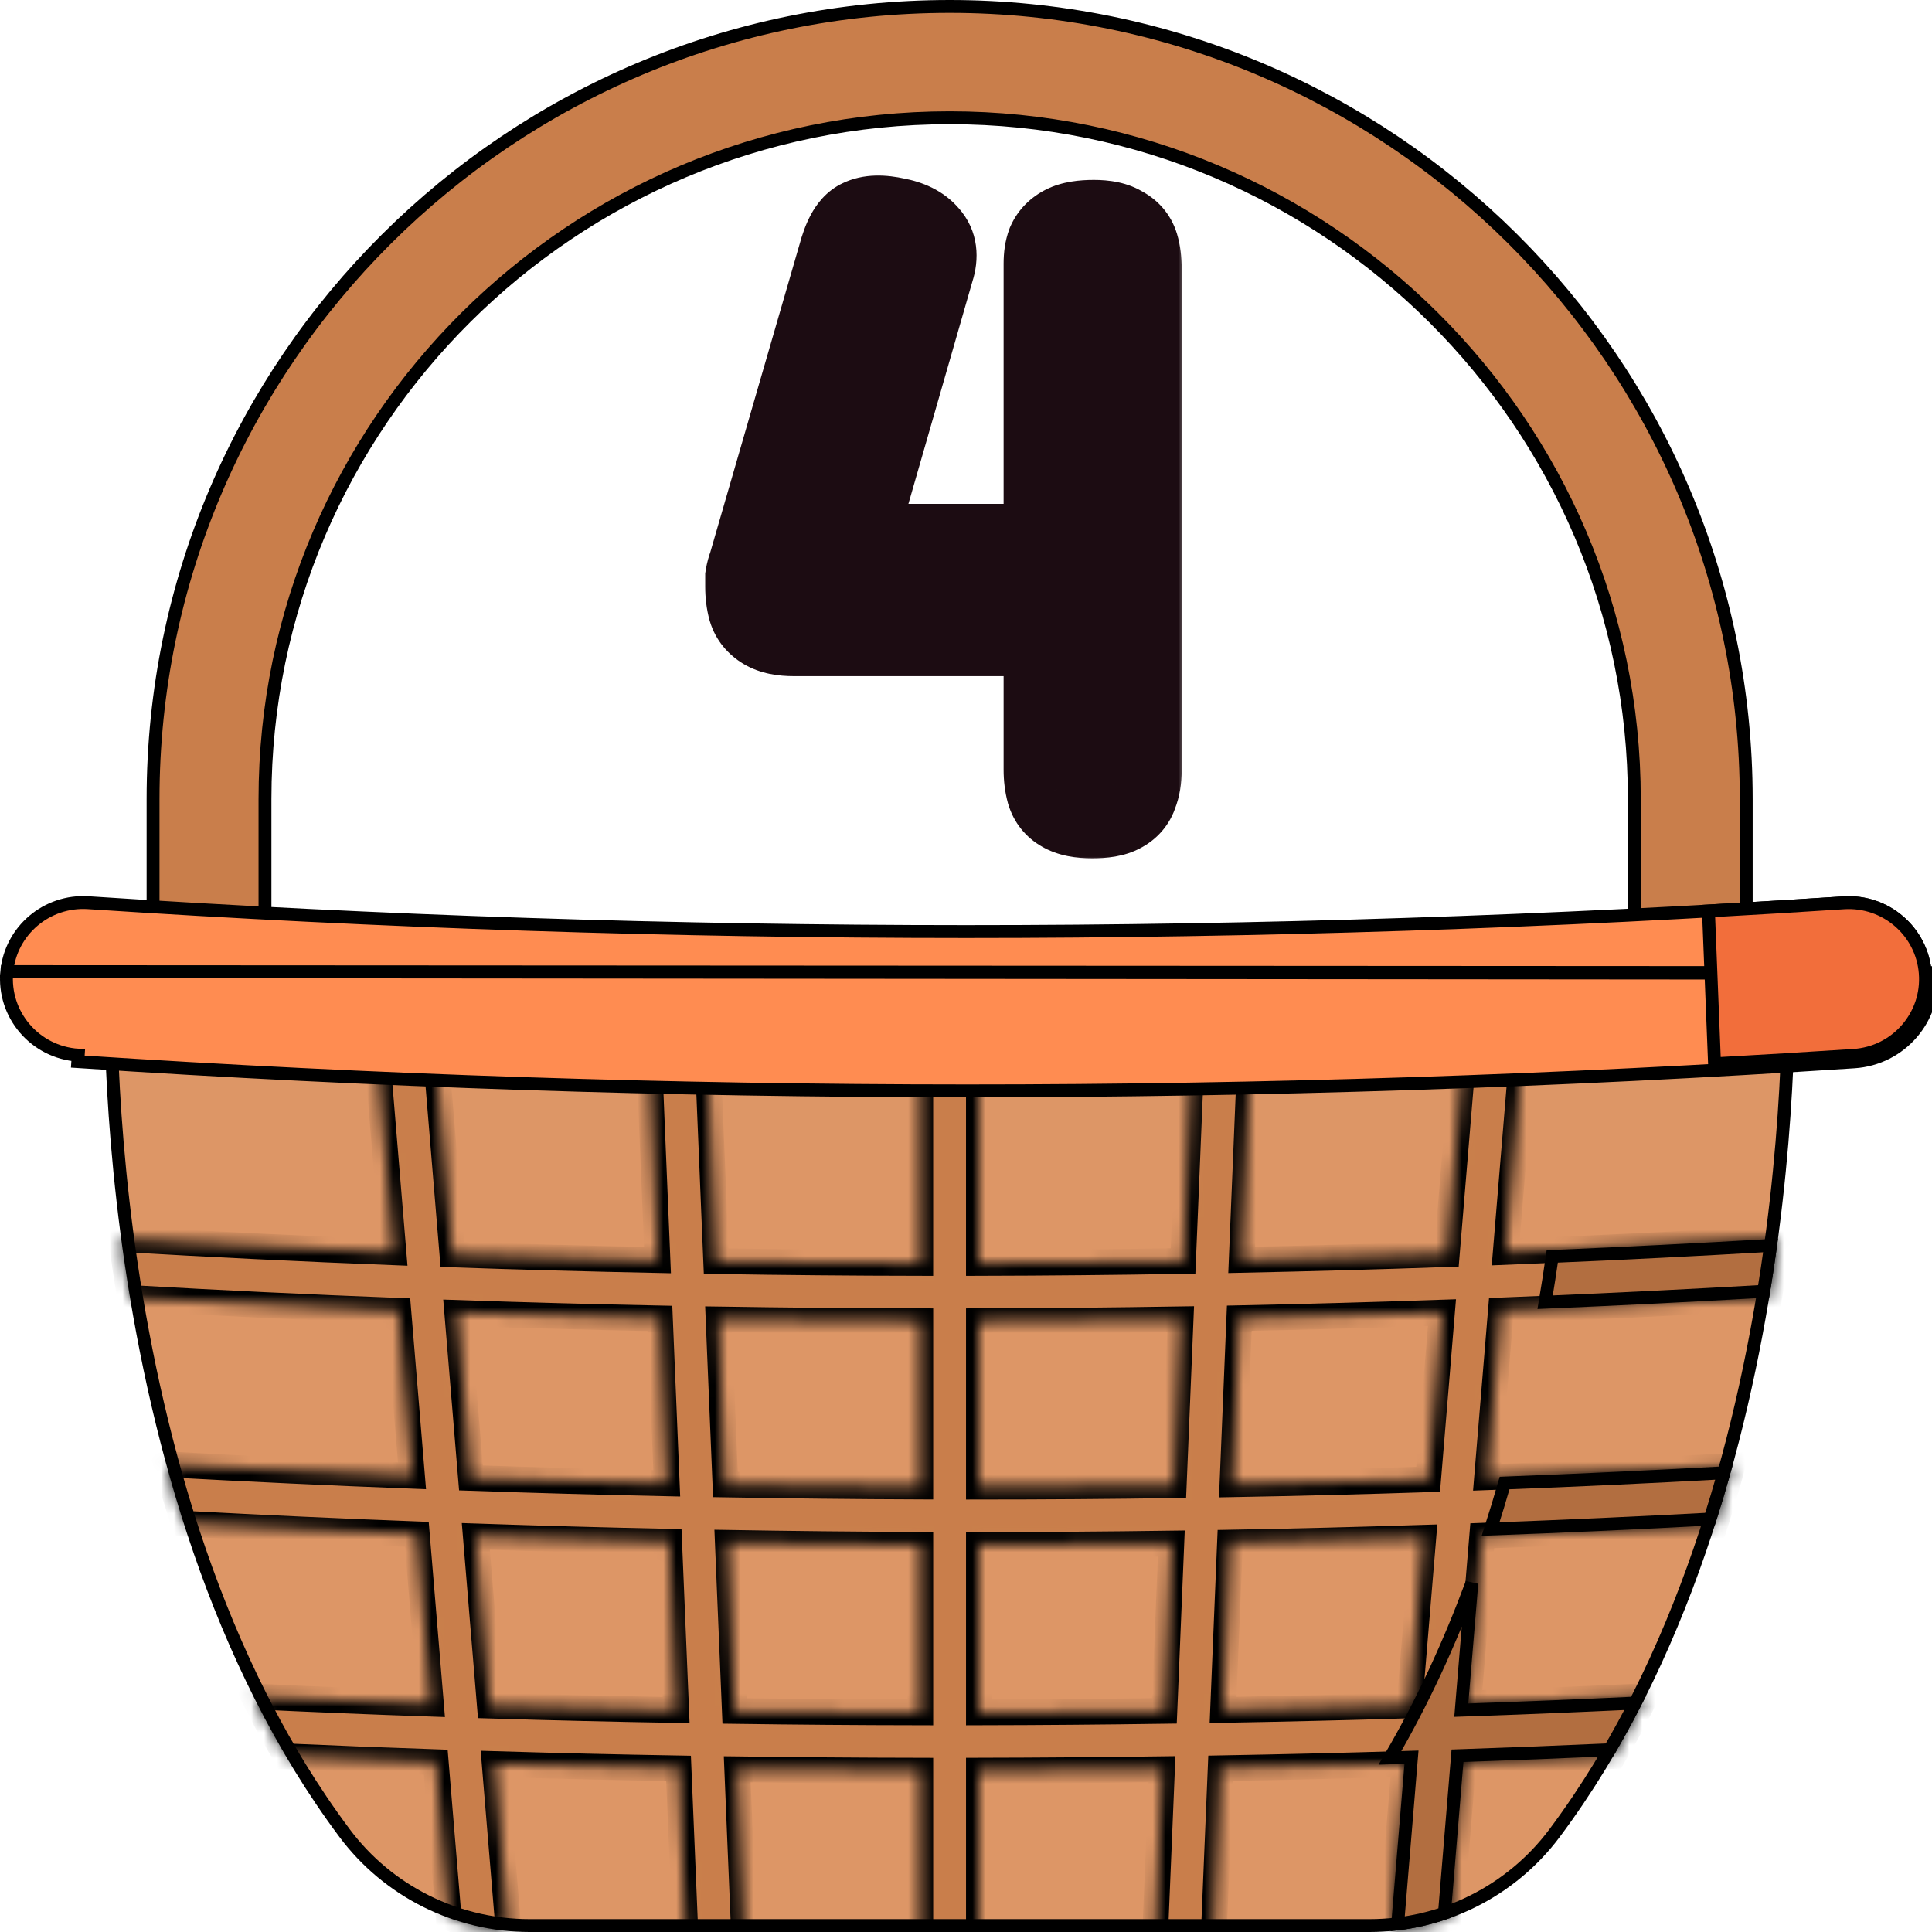
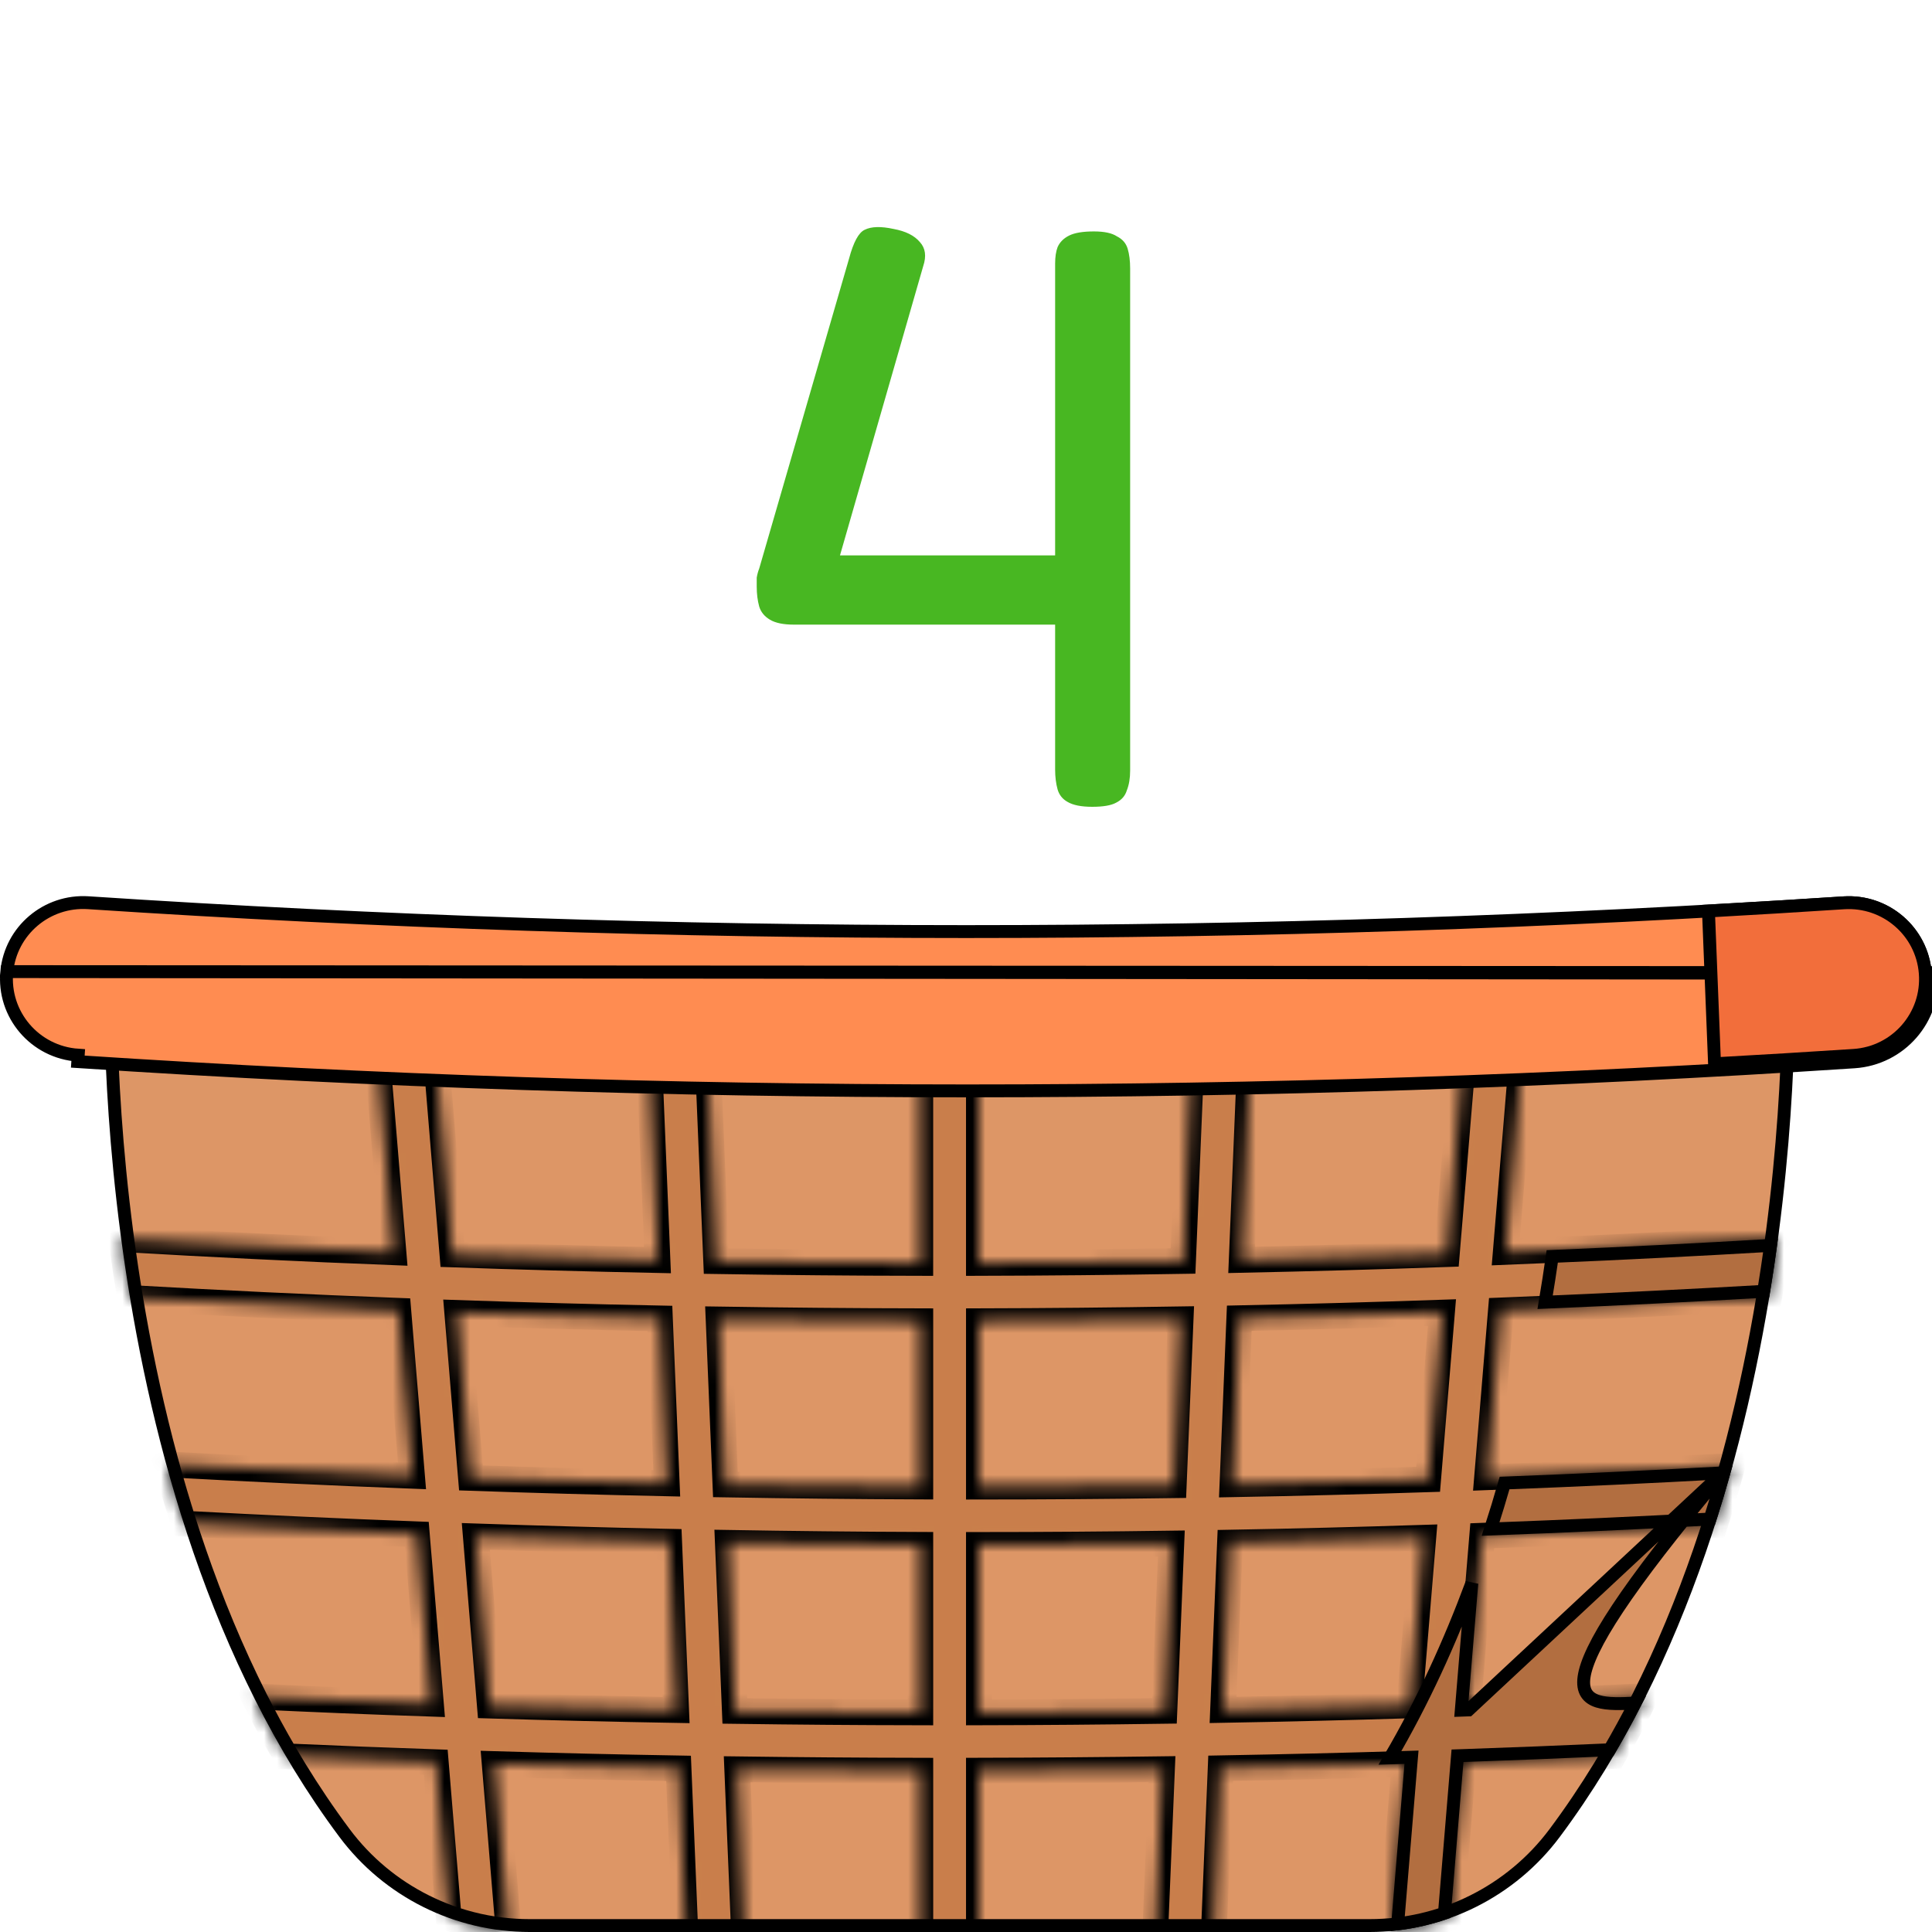
<svg xmlns="http://www.w3.org/2000/svg" width="150" height="150" viewBox="0 0 150 150" fill="none">
-   <path d="M126.888 72.117V62.041C126.888 32.869 103.04 9.142 73.731 9.142C44.422 9.142 20.573 32.869 20.573 62.041V72.117H11.883V62.041C11.883 28.109 39.626 0.5 73.73 0.5C107.834 0.5 135.577 28.109 135.577 62.041V72.117H126.888Z" fill="#C97E4B" stroke="black" />
  <path d="M8.591 76.017C8.596 75.434 8.606 74.982 8.615 74.674H138.836C138.845 74.982 138.854 75.434 138.86 76.017C138.872 77.199 138.866 78.92 138.797 81.07C138.658 85.371 138.265 91.386 137.246 98.238C135.207 111.953 130.669 128.969 120.7 142.319C117.326 146.838 111.997 149.5 106.338 149.5H41.114C35.454 149.5 30.125 146.838 26.751 142.319C16.782 128.969 12.244 111.953 10.205 98.238C9.186 91.386 8.793 85.371 8.654 81.07C8.585 78.92 8.579 77.199 8.591 76.017Z" fill="#DD9666" stroke="black" />
  <mask id="path-3-inside-1_8249_453" fill="white">
    <path d="M133.139 118.419C133.635 116.877 134.09 115.338 134.51 113.808L133.726 113.853C127.674 114.186 121.583 114.466 115.457 114.693L116.531 101.744C123.486 101.472 130.431 101.136 137.36 100.733C137.621 99.166 137.848 97.636 138.045 96.153L137.588 96.185C130.708 96.588 123.813 96.926 116.908 97.198L118.622 76.537C118.713 75.442 118.004 74.466 116.982 74.175H115.726C114.845 74.428 114.168 75.201 114.089 76.165L112.329 97.37C107.026 97.557 101.717 97.706 96.406 97.817L97.116 80.68C97.168 79.43 96.192 78.376 94.938 78.324C94.906 78.323 94.873 78.322 94.842 78.322C93.629 78.322 92.622 79.275 92.571 80.493L91.85 97.903C86.569 97.991 81.284 98.041 76.001 98.054V80.586C76.001 79.336 74.982 78.322 73.726 78.322C72.47 78.322 71.451 79.336 71.451 80.586V98.055C66.168 98.046 60.884 97.999 55.604 97.914L54.95 82.151C54.9 80.935 53.892 79.981 52.679 79.981C52.648 79.981 52.616 79.983 52.584 79.984C51.329 80.035 50.354 81.089 50.405 82.338L51.047 97.832C45.736 97.724 40.429 97.579 35.126 97.395L33.716 80.399C33.612 79.154 32.511 78.227 31.262 78.33C30.009 78.433 29.079 79.526 29.182 80.772L30.547 97.227C23.49 96.952 16.443 96.61 9.414 96.2C9.612 97.682 9.84 99.211 10.1 100.774C17.027 101.173 23.97 101.504 30.925 101.771L31.987 114.579C25.644 114.336 19.284 114.039 12.911 113.69C13.329 115.219 13.783 116.757 14.275 118.297C20.318 118.62 26.349 118.896 32.363 119.124L33.455 132.274C28.816 132.115 24.219 131.927 19.681 131.711C20.467 133.285 21.307 134.836 22.204 136.36C26.044 136.532 29.923 136.685 33.832 136.817L34.835 148.901C36.322 149.439 37.884 149.787 39.484 149.929L38.409 136.963C43.134 137.104 47.897 137.216 52.682 137.299L53.209 150H57.762L57.239 137.369C61.965 137.432 66.707 137.469 71.453 137.477V150H76.002V137.475C80.747 137.465 85.49 137.427 90.216 137.362L89.691 150H94.244L94.771 137.29C99.558 137.204 104.321 137.091 109.046 136.948L107.969 149.928C109.57 149.786 111.132 149.438 112.62 148.9L113.623 136.8C117.536 136.666 121.42 136.512 125.264 136.337C126.16 134.814 126.999 133.261 127.785 131.687C123.244 131.906 118.644 132.096 114 132.258L115.08 119.236C121.136 119.015 127.157 118.743 133.139 118.419ZM35.503 101.937C40.743 102.116 45.987 102.257 51.236 102.363L51.766 115.168C46.712 115.061 41.644 114.92 36.566 114.745L35.503 101.937ZM38.032 132.422L36.943 119.287C41.957 119.458 46.962 119.595 51.953 119.699L52.495 132.766C47.645 132.682 42.819 132.566 38.032 132.422ZM71.453 132.949C66.644 132.941 61.838 132.904 57.052 132.838L56.51 119.786C61.505 119.871 66.487 119.923 71.453 119.941V132.949ZM71.453 115.414C66.424 115.395 61.38 115.341 56.322 115.255L55.791 102.444C61.01 102.526 66.23 102.572 71.453 102.581V115.414ZM90.403 132.831C85.615 132.899 80.811 132.938 76.002 132.948V119.949C80.998 119.947 85.979 119.911 90.941 119.842L90.403 132.831ZM91.129 115.313C86.105 115.384 81.062 115.42 76.002 115.422V102.58C81.222 102.568 86.444 102.518 91.662 102.433L91.129 115.313ZM109.423 132.407C104.636 132.555 99.809 132.671 94.959 132.758L95.497 119.769C100.519 119.679 105.522 119.553 110.503 119.393L109.423 132.407ZM110.88 114.852C105.837 115.016 100.771 115.146 95.685 115.238L96.219 102.348C101.468 102.239 106.712 102.095 111.953 101.912L110.88 114.852Z" />
  </mask>
  <path d="M133.139 118.419C133.635 116.877 134.09 115.338 134.51 113.808L133.726 113.853C127.674 114.186 121.583 114.466 115.457 114.693L116.531 101.744C123.486 101.472 130.431 101.136 137.36 100.733C137.621 99.166 137.848 97.636 138.045 96.153L137.588 96.185C130.708 96.588 123.813 96.926 116.908 97.198L118.622 76.537C118.713 75.442 118.004 74.466 116.982 74.175H115.726C114.845 74.428 114.168 75.201 114.089 76.165L112.329 97.37C107.026 97.557 101.717 97.706 96.406 97.817L97.116 80.68C97.168 79.43 96.192 78.376 94.938 78.324C94.906 78.323 94.873 78.322 94.842 78.322C93.629 78.322 92.622 79.275 92.571 80.493L91.85 97.903C86.569 97.991 81.284 98.041 76.001 98.054V80.586C76.001 79.336 74.982 78.322 73.726 78.322C72.47 78.322 71.451 79.336 71.451 80.586V98.055C66.168 98.046 60.884 97.999 55.604 97.914L54.95 82.151C54.9 80.935 53.892 79.981 52.679 79.981C52.648 79.981 52.616 79.983 52.584 79.984C51.329 80.035 50.354 81.089 50.405 82.338L51.047 97.832C45.736 97.724 40.429 97.579 35.126 97.395L33.716 80.399C33.612 79.154 32.511 78.227 31.262 78.33C30.009 78.433 29.079 79.526 29.182 80.772L30.547 97.227C23.49 96.952 16.443 96.61 9.414 96.2C9.612 97.682 9.84 99.211 10.1 100.774C17.027 101.173 23.97 101.504 30.925 101.771L31.987 114.579C25.644 114.336 19.284 114.039 12.911 113.69C13.329 115.219 13.783 116.757 14.275 118.297C20.318 118.62 26.349 118.896 32.363 119.124L33.455 132.274C28.816 132.115 24.219 131.927 19.681 131.711C20.467 133.285 21.307 134.836 22.204 136.36C26.044 136.532 29.923 136.685 33.832 136.817L34.835 148.901C36.322 149.439 37.884 149.787 39.484 149.929L38.409 136.963C43.134 137.104 47.897 137.216 52.682 137.299L53.209 150H57.762L57.239 137.369C61.965 137.432 66.707 137.469 71.453 137.477V150H76.002V137.475C80.747 137.465 85.49 137.427 90.216 137.362L89.691 150H94.244L94.771 137.29C99.558 137.204 104.321 137.091 109.046 136.948L107.969 149.928C109.57 149.786 111.132 149.438 112.62 148.9L113.623 136.8C117.536 136.666 121.42 136.512 125.264 136.337C126.16 134.814 126.999 133.261 127.785 131.687C123.244 131.906 118.644 132.096 114 132.258L115.08 119.236C121.136 119.015 127.157 118.743 133.139 118.419ZM35.503 101.937C40.743 102.116 45.987 102.257 51.236 102.363L51.766 115.168C46.712 115.061 41.644 114.92 36.566 114.745L35.503 101.937ZM38.032 132.422L36.943 119.287C41.957 119.458 46.962 119.595 51.953 119.699L52.495 132.766C47.645 132.682 42.819 132.566 38.032 132.422ZM71.453 132.949C66.644 132.941 61.838 132.904 57.052 132.838L56.51 119.786C61.505 119.871 66.487 119.923 71.453 119.941V132.949ZM71.453 115.414C66.424 115.395 61.38 115.341 56.322 115.255L55.791 102.444C61.01 102.526 66.23 102.572 71.453 102.581V115.414ZM90.403 132.831C85.615 132.899 80.811 132.938 76.002 132.948V119.949C80.998 119.947 85.979 119.911 90.941 119.842L90.403 132.831ZM91.129 115.313C86.105 115.384 81.062 115.42 76.002 115.422V102.58C81.222 102.568 86.444 102.518 91.662 102.433L91.129 115.313ZM109.423 132.407C104.636 132.555 99.809 132.671 94.959 132.758L95.497 119.769C100.519 119.679 105.522 119.553 110.503 119.393L109.423 132.407ZM110.88 114.852C105.837 115.016 100.771 115.146 95.685 115.238L96.219 102.348C101.468 102.239 106.712 102.095 111.953 101.912L110.88 114.852Z" fill="#C97E4B" stroke="black" stroke-width="2" mask="url(#path-3-inside-1_8249_453)" />
-   <path d="M133.752 114.352L133.763 114.351L133.774 114.35L133.842 114.344C133.506 115.539 133.148 116.738 132.766 117.938C127.12 118.242 121.441 118.5 115.729 118.712C116.114 117.52 116.475 116.328 116.815 115.142C122.492 114.924 128.139 114.66 133.752 114.352ZM114.016 132.758C118.37 132.607 122.686 132.429 126.95 132.228C126.322 133.451 125.662 134.659 124.968 135.851C121.215 136.02 117.424 136.17 113.604 136.301L113.16 136.316L113.123 136.759L112.147 148.537C110.975 148.936 109.759 149.217 108.516 149.368L109.542 136.989L109.589 136.431L109.029 136.448C108.658 136.46 108.288 136.471 107.917 136.482C110.466 132.131 112.556 127.547 114.271 122.923L113.5 132.217L113.454 132.778L114.016 132.758Z" fill="#B26E40" stroke="black" />
+   <path d="M133.752 114.352L133.763 114.351L133.774 114.35L133.842 114.344C133.506 115.539 133.148 116.738 132.766 117.938C127.12 118.242 121.441 118.5 115.729 118.712C116.114 117.52 116.475 116.328 116.815 115.142C122.492 114.924 128.139 114.66 133.752 114.352ZC118.37 132.607 122.686 132.429 126.95 132.228C126.322 133.451 125.662 134.659 124.968 135.851C121.215 136.02 117.424 136.17 113.604 136.301L113.16 136.316L113.123 136.759L112.147 148.537C110.975 148.936 109.759 149.217 108.516 149.368L109.542 136.989L109.589 136.431L109.029 136.448C108.658 136.46 108.288 136.471 107.917 136.482C110.466 132.131 112.556 127.547 114.271 122.923L113.5 132.217L113.454 132.778L114.016 132.758Z" fill="#B26E40" stroke="black" />
  <path d="M119.964 101.104C120.167 99.896 120.351 98.71 120.517 97.549C126.175 97.308 131.826 97.023 137.467 96.693C137.307 97.856 137.129 99.045 136.931 100.257C131.285 100.582 125.628 100.864 119.964 101.104Z" fill="#B26E40" stroke="black" />
  <path d="M0.528 75.436L0.528 75.436C0.207 78.764 2.714 81.703 6.073 81.924C6.073 81.924 6.073 81.924 6.073 81.924L6.04 82.423C52.105 85.451 98.08 85.45 143.958 82.441C147.553 82.205 150.262 79.091 149.98 75.518L0.528 75.436ZM0.528 75.436C0.835 72.249 3.635 69.876 6.852 70.087C52.253 73.072 97.745 73.074 143.147 70.095C146.405 69.882 149.225 72.314 149.48 75.546L149.48 75.546L149.481 75.557L149.481 75.558C149.482 75.559 149.482 75.561 149.482 75.563L0.528 75.436ZM0.03 75.388L0.03 75.388L0.03 75.388Z" fill="#FF8C51" stroke="black" />
  <path d="M149.477 75.546L149.477 75.555L149.478 75.562L149.478 75.565C149.733 78.855 147.238 81.725 143.922 81.941L143.922 81.941C140.32 82.177 136.719 82.393 133.116 82.593L132.644 70.729C136.144 70.534 139.644 70.324 143.143 70.095L143.143 70.095C146.402 69.881 149.221 72.314 149.477 75.546Z" fill="#F26E3B" stroke="black" />
  <mask id="path-8-outside-2_8249_453" maskUnits="userSpaceOnUse" x="54" y="13" width="38" height="54" fill="black">
-     <rect fill="white" x="54" y="13" width="38" height="54" />
    <path d="M84.8 62.64C83.947 62.64 83.307 62.512 82.88 62.256C82.496 62.043 82.24 61.723 82.112 61.296C81.984 60.827 81.92 60.315 81.92 59.76V48.496H61.632C60.821 48.496 60.203 48.368 59.776 48.112C59.349 47.856 59.072 47.515 58.944 47.088C58.816 46.619 58.752 46.107 58.752 45.552C58.752 45.296 58.752 45.061 58.752 44.848C58.795 44.592 58.859 44.357 58.944 44.144L65.92 20.08C66.261 18.8 66.667 18.053 67.136 17.84C67.648 17.584 68.395 17.563 69.376 17.776C70.315 17.947 70.997 18.288 71.424 18.8C71.851 19.269 71.936 19.888 71.68 20.656L65.216 43.12H81.92V20.464C81.92 19.952 81.984 19.525 82.112 19.184C82.283 18.8 82.581 18.501 83.008 18.288C83.435 18.075 84.075 17.968 84.928 17.968C85.739 17.968 86.336 18.096 86.72 18.352C87.147 18.565 87.424 18.885 87.552 19.312C87.68 19.739 87.744 20.251 87.744 20.848V59.824C87.744 60.421 87.659 60.933 87.488 61.36C87.36 61.787 87.083 62.107 86.656 62.32C86.272 62.533 85.653 62.64 84.8 62.64Z" />
  </mask>
  <path d="M84.8 62.64C83.947 62.64 83.307 62.512 82.88 62.256C82.496 62.043 82.24 61.723 82.112 61.296C81.984 60.827 81.92 60.315 81.92 59.76V48.496H61.632C60.821 48.496 60.203 48.368 59.776 48.112C59.349 47.856 59.072 47.515 58.944 47.088C58.816 46.619 58.752 46.107 58.752 45.552C58.752 45.296 58.752 45.061 58.752 44.848C58.795 44.592 58.859 44.357 58.944 44.144L65.92 20.08C66.261 18.8 66.667 18.053 67.136 17.84C67.648 17.584 68.395 17.563 69.376 17.776C70.315 17.947 70.997 18.288 71.424 18.8C71.851 19.269 71.936 19.888 71.68 20.656L65.216 43.12H81.92V20.464C81.92 19.952 81.984 19.525 82.112 19.184C82.283 18.8 82.581 18.501 83.008 18.288C83.435 18.075 84.075 17.968 84.928 17.968C85.739 17.968 86.336 18.096 86.72 18.352C87.147 18.565 87.424 18.885 87.552 19.312C87.68 19.739 87.744 20.251 87.744 20.848V59.824C87.744 60.421 87.659 60.933 87.488 61.36C87.36 61.787 87.083 62.107 86.656 62.32C86.272 62.533 85.653 62.64 84.8 62.64Z" fill="#48B722" />
-   <path d="M82.88 62.256L84.938 58.826L84.881 58.792L84.823 58.759L82.88 62.256ZM82.112 61.296L78.253 62.349L78.266 62.397L78.281 62.445L82.112 61.296ZM81.92 48.496H85.92V44.496H81.92V48.496ZM58.944 47.088L55.085 48.141L55.098 48.189L55.113 48.237L58.944 47.088ZM58.752 44.848L54.806 44.19L54.752 44.517V44.848H58.752ZM58.944 44.144L62.658 45.63L62.731 45.447L62.786 45.258L58.944 44.144ZM65.92 20.08L69.762 21.194L69.774 21.152L69.785 21.111L65.92 20.08ZM67.136 17.84L68.791 21.482L68.859 21.451L68.925 21.418L67.136 17.84ZM69.376 17.776L68.526 21.685L68.593 21.699L68.66 21.712L69.376 17.776ZM71.424 18.8L68.351 21.361L68.406 21.427L68.464 21.491L71.424 18.8ZM71.68 20.656L67.885 19.391L67.859 19.47L67.836 19.55L71.68 20.656ZM65.216 43.12L61.372 42.014L59.903 47.12H65.216V43.12ZM81.92 43.12V47.12H85.92V43.12H81.92ZM82.112 19.184L78.457 17.559L78.408 17.668L78.367 17.779L82.112 19.184ZM86.72 18.352L84.501 21.68L84.708 21.818L84.931 21.93L86.72 18.352ZM87.552 19.312L91.383 18.163L91.383 18.163L87.552 19.312ZM87.488 61.36L83.774 59.874L83.708 60.04L83.657 60.211L87.488 61.36ZM86.656 62.32L84.867 58.742L84.789 58.781L84.713 58.823L86.656 62.32ZM84.8 58.64C84.685 58.64 84.6 58.636 84.542 58.631C84.482 58.626 84.459 58.62 84.465 58.622C84.47 58.623 84.517 58.632 84.595 58.66C84.673 58.689 84.793 58.739 84.938 58.826L80.822 65.686C82.17 66.495 83.677 66.64 84.8 66.64V58.64ZM84.823 58.759C85.052 58.887 85.304 59.083 85.523 59.357C85.743 59.631 85.873 59.912 85.943 60.147L78.281 62.445C78.704 63.855 79.628 65.025 80.937 65.753L84.823 58.759ZM85.971 60.243C85.949 60.161 85.92 60.008 85.92 59.76H77.92C77.92 60.621 78.019 61.492 78.253 62.349L85.971 60.243ZM85.92 59.76V48.496H77.92V59.76H85.92ZM81.92 44.496H61.632V52.496H81.92V44.496ZM61.632 44.496C61.427 44.496 61.351 44.479 61.37 44.483C61.388 44.487 61.574 44.526 61.834 44.682L57.718 51.542C59.043 52.337 60.506 52.496 61.632 52.496V44.496ZM61.834 44.682C61.968 44.762 62.162 44.907 62.352 45.142C62.548 45.382 62.691 45.658 62.775 45.939L55.113 48.237C55.561 49.733 56.545 50.838 57.718 51.542L61.834 44.682ZM62.803 46.035C62.781 45.953 62.752 45.8 62.752 45.552H54.752C54.752 46.413 54.851 47.284 55.085 48.141L62.803 46.035ZM62.752 45.552C62.752 45.551 62.752 45.551 62.752 45.55C62.752 45.55 62.752 45.55 62.752 45.549C62.752 45.548 62.752 45.548 62.752 45.547C62.752 45.547 62.752 45.547 62.752 45.546C62.752 45.545 62.752 45.545 62.752 45.544C62.752 45.544 62.752 45.544 62.752 45.543C62.752 45.542 62.752 45.542 62.752 45.541C62.752 45.541 62.752 45.541 62.752 45.54C62.752 45.539 62.752 45.539 62.752 45.538C62.752 45.538 62.752 45.538 62.752 45.537C62.752 45.536 62.752 45.536 62.752 45.535C62.752 45.535 62.752 45.535 62.752 45.534C62.752 45.533 62.752 45.533 62.752 45.532C62.752 45.532 62.752 45.532 62.752 45.531C62.752 45.531 62.752 45.53 62.752 45.53C62.752 45.529 62.752 45.529 62.752 45.528C62.752 45.528 62.752 45.527 62.752 45.527C62.752 45.526 62.752 45.526 62.752 45.525C62.752 45.525 62.752 45.524 62.752 45.524C62.752 45.523 62.752 45.523 62.752 45.522C62.752 45.522 62.752 45.521 62.752 45.521C62.752 45.52 62.752 45.52 62.752 45.519C62.752 45.519 62.752 45.518 62.752 45.518C62.752 45.517 62.752 45.517 62.752 45.516C62.752 45.516 62.752 45.515 62.752 45.515C62.752 45.514 62.752 45.514 62.752 45.513C62.752 45.513 62.752 45.512 62.752 45.512C62.752 45.511 62.752 45.511 62.752 45.51C62.752 45.51 62.752 45.509 62.752 45.509C62.752 45.508 62.752 45.508 62.752 45.507C62.752 45.507 62.752 45.506 62.752 45.506C62.752 45.505 62.752 45.505 62.752 45.504C62.752 45.504 62.752 45.503 62.752 45.503C62.752 45.502 62.752 45.502 62.752 45.501C62.752 45.501 62.752 45.5 62.752 45.5C62.752 45.499 62.752 45.499 62.752 45.498C62.752 45.498 62.752 45.497 62.752 45.497C62.752 45.496 62.752 45.496 62.752 45.495C62.752 45.495 62.752 45.494 62.752 45.494C62.752 45.493 62.752 45.493 62.752 45.492C62.752 45.492 62.752 45.491 62.752 45.491C62.752 45.49 62.752 45.49 62.752 45.489C62.752 45.489 62.752 45.488 62.752 45.488C62.752 45.487 62.752 45.487 62.752 45.486C62.752 45.486 62.752 45.486 62.752 45.485C62.752 45.484 62.752 45.484 62.752 45.483C62.752 45.483 62.752 45.483 62.752 45.482C62.752 45.481 62.752 45.481 62.752 45.481C62.752 45.48 62.752 45.48 62.752 45.479C62.752 45.479 62.752 45.478 62.752 45.478C62.752 45.477 62.752 45.477 62.752 45.476C62.752 45.476 62.752 45.475 62.752 45.475C62.752 45.474 62.752 45.474 62.752 45.473C62.752 45.473 62.752 45.472 62.752 45.472C62.752 45.471 62.752 45.471 62.752 45.47C62.752 45.47 62.752 45.469 62.752 45.469C62.752 45.468 62.752 45.468 62.752 45.467C62.752 45.467 62.752 45.466 62.752 45.466C62.752 45.465 62.752 45.465 62.752 45.464C62.752 45.464 62.752 45.463 62.752 45.463C62.752 45.462 62.752 45.462 62.752 45.461C62.752 45.461 62.752 45.46 62.752 45.46C62.752 45.459 62.752 45.459 62.752 45.459C62.752 45.458 62.752 45.458 62.752 45.457C62.752 45.456 62.752 45.456 62.752 45.456C62.752 45.455 62.752 45.455 62.752 45.454C62.752 45.454 62.752 45.453 62.752 45.453C62.752 45.452 62.752 45.452 62.752 45.451C62.752 45.451 62.752 45.45 62.752 45.45C62.752 45.449 62.752 45.449 62.752 45.448C62.752 45.448 62.752 45.447 62.752 45.447C62.752 45.446 62.752 45.446 62.752 45.445C62.752 45.445 62.752 45.444 62.752 45.444C62.752 45.443 62.752 45.443 62.752 45.442C62.752 45.442 62.752 45.441 62.752 45.441C62.752 45.44 62.752 45.44 62.752 45.439C62.752 45.439 62.752 45.438 62.752 45.438C62.752 45.438 62.752 45.437 62.752 45.437C62.752 45.436 62.752 45.435 62.752 45.435C62.752 45.434 62.752 45.434 62.752 45.434C62.752 45.433 62.752 45.433 62.752 45.432C62.752 45.432 62.752 45.431 62.752 45.431C62.752 45.43 62.752 45.43 62.752 45.429C62.752 45.429 62.752 45.428 62.752 45.428C62.752 45.427 62.752 45.427 62.752 45.426C62.752 45.426 62.752 45.425 62.752 45.425C62.752 45.424 62.752 45.424 62.752 45.423C62.752 45.423 62.752 45.422 62.752 45.422C62.752 45.421 62.752 45.421 62.752 45.42C62.752 45.42 62.752 45.419 62.752 45.419C62.752 45.419 62.752 45.418 62.752 45.417C62.752 45.417 62.752 45.416 62.752 45.416C62.752 45.416 62.752 45.415 62.752 45.415C62.752 45.414 62.752 45.414 62.752 45.413C62.752 45.413 62.752 45.412 62.752 45.412C62.752 45.411 62.752 45.411 62.752 45.41C62.752 45.41 62.752 45.409 62.752 45.409C62.752 45.408 62.752 45.408 62.752 45.407C62.752 45.407 62.752 45.406 62.752 45.406C62.752 45.405 62.752 45.405 62.752 45.404C62.752 45.404 62.752 45.404 62.752 45.403C62.752 45.403 62.752 45.402 62.752 45.401C62.752 45.401 62.752 45.401 62.752 45.4C62.752 45.4 62.752 45.399 62.752 45.399C62.752 45.398 62.752 45.398 62.752 45.397C62.752 45.397 62.752 45.396 62.752 45.396C62.752 45.395 62.752 45.395 62.752 45.394C62.752 45.394 62.752 45.393 62.752 45.393C62.752 45.392 62.752 45.392 62.752 45.391C62.752 45.391 62.752 45.39 62.752 45.39C62.752 45.389 62.752 45.389 62.752 45.389C62.752 45.388 62.752 45.388 62.752 45.387C62.752 45.387 62.752 45.386 62.752 45.386C62.752 45.385 62.752 45.385 62.752 45.384C62.752 45.384 62.752 45.383 62.752 45.383C62.752 45.382 62.752 45.382 62.752 45.381C62.752 45.381 62.752 45.38 62.752 45.38C62.752 45.379 62.752 45.379 62.752 45.378C62.752 45.378 62.752 45.377 62.752 45.377C62.752 45.377 62.752 45.376 62.752 45.376C62.752 45.375 62.752 45.375 62.752 45.374C62.752 45.374 62.752 45.373 62.752 45.373C62.752 45.372 62.752 45.372 62.752 45.371C62.752 45.371 62.752 45.37 62.752 45.37C62.752 45.369 62.752 45.369 62.752 45.368C62.752 45.368 62.752 45.367 62.752 45.367C62.752 45.366 62.752 45.366 62.752 45.365C62.752 45.365 62.752 45.364 62.752 45.364C62.752 45.364 62.752 45.363 62.752 45.363C62.752 45.362 62.752 45.362 62.752 45.361C62.752 45.361 62.752 45.36 62.752 45.36C62.752 45.359 62.752 45.359 62.752 45.358C62.752 45.358 62.752 45.357 62.752 45.357C62.752 45.356 62.752 45.356 62.752 45.355C62.752 45.355 62.752 45.354 62.752 45.354C62.752 45.353 62.752 45.353 62.752 45.352C62.752 45.352 62.752 45.352 62.752 45.351C62.752 45.351 62.752 45.35 62.752 45.35C62.752 45.349 62.752 45.349 62.752 45.348C62.752 45.348 62.752 45.347 62.752 45.347C62.752 45.346 62.752 45.346 62.752 45.345C62.752 45.345 62.752 45.344 62.752 45.344C62.752 45.343 62.752 45.343 62.752 45.343C62.752 45.342 62.752 45.342 62.752 45.341C62.752 45.341 62.752 45.34 62.752 45.34C62.752 45.339 62.752 45.339 62.752 45.338C62.752 45.338 62.752 45.337 62.752 45.337C62.752 45.336 62.752 45.336 62.752 45.335C62.752 45.335 62.752 45.334 62.752 45.334C62.752 45.333 62.752 45.333 62.752 45.333C62.752 45.332 62.752 45.331 62.752 45.331C62.752 45.331 62.752 45.33 62.752 45.33C62.752 45.329 62.752 45.329 62.752 45.328C62.752 45.328 62.752 45.327 62.752 45.327C62.752 45.326 62.752 45.326 62.752 45.325C62.752 45.325 62.752 45.324 62.752 45.324C62.752 45.324 62.752 45.323 62.752 45.322C62.752 45.322 62.752 45.322 62.752 45.321C62.752 45.321 62.752 45.32 62.752 45.32C62.752 45.319 62.752 45.319 62.752 45.318C62.752 45.318 62.752 45.317 62.752 45.317C62.752 45.316 62.752 45.316 62.752 45.315C62.752 45.315 62.752 45.315 62.752 45.314C62.752 45.313 62.752 45.313 62.752 45.313C62.752 45.312 62.752 45.312 62.752 45.311C62.752 45.311 62.752 45.31 62.752 45.31C62.752 45.309 62.752 45.309 62.752 45.308C62.752 45.308 62.752 45.307 62.752 45.307C62.752 45.306 62.752 45.306 62.752 45.306C62.752 45.305 62.752 45.304 62.752 45.304C62.752 45.304 62.752 45.303 62.752 45.303C62.752 45.302 62.752 45.302 62.752 45.301C62.752 45.301 62.752 45.3 62.752 45.3C62.752 45.299 62.752 45.299 62.752 45.298C62.752 45.298 62.752 45.297 62.752 45.297C62.752 45.297 62.752 45.296 62.752 45.296C62.752 45.295 62.752 45.295 62.752 45.294C62.752 45.294 62.752 45.293 62.752 45.293C62.752 45.292 62.752 45.292 62.752 45.291C62.752 45.291 62.752 45.29 62.752 45.29C62.752 45.289 62.752 45.289 62.752 45.288C62.752 45.288 62.752 45.288 62.752 45.287C62.752 45.287 62.752 45.286 62.752 45.286C62.752 45.285 62.752 45.285 62.752 45.284C62.752 45.284 62.752 45.283 62.752 45.283C62.752 45.282 62.752 45.282 62.752 45.281C62.752 45.281 62.752 45.281 62.752 45.28C62.752 45.28 62.752 45.279 62.752 45.279C62.752 45.278 62.752 45.278 62.752 45.277C62.752 45.277 62.752 45.276 62.752 45.276C62.752 45.275 62.752 45.275 62.752 45.274C62.752 45.274 62.752 45.273 62.752 45.273C62.752 45.273 62.752 45.272 62.752 45.272C62.752 45.271 62.752 45.271 62.752 45.27C62.752 45.27 62.752 45.269 62.752 45.269C62.752 45.268 62.752 45.268 62.752 45.267C62.752 45.267 62.752 45.266 62.752 45.266C62.752 45.266 62.752 45.265 62.752 45.265C62.752 45.264 62.752 45.264 62.752 45.263C62.752 45.263 62.752 45.262 62.752 45.262C62.752 45.261 62.752 45.261 62.752 45.26C62.752 45.26 62.752 45.259 62.752 45.259C62.752 45.258 62.752 45.258 62.752 45.258C62.752 45.257 62.752 45.257 62.752 45.256C62.752 45.256 62.752 45.255 62.752 45.255C62.752 45.254 62.752 45.254 62.752 45.253C62.752 45.253 62.752 45.252 62.752 45.252C62.752 45.252 62.752 45.251 62.752 45.251C62.752 45.25 62.752 45.25 62.752 45.249C62.752 45.249 62.752 45.248 62.752 45.248C62.752 45.247 62.752 45.247 62.752 45.246C62.752 45.246 62.752 45.245 62.752 45.245C62.752 45.245 62.752 45.244 62.752 45.244C62.752 45.243 62.752 45.243 62.752 45.242C62.752 45.242 62.752 45.241 62.752 45.241C62.752 45.24 62.752 45.24 62.752 45.239C62.752 45.239 62.752 45.239 62.752 45.238C62.752 45.237 62.752 45.237 62.752 45.237C62.752 45.236 62.752 45.236 62.752 45.235C62.752 45.235 62.752 45.234 62.752 45.234C62.752 45.233 62.752 45.233 62.752 45.232C62.752 45.232 62.752 45.231 62.752 45.231C62.752 45.231 62.752 45.23 62.752 45.23C62.752 45.229 62.752 45.229 62.752 45.228C62.752 45.228 62.752 45.227 62.752 45.227C62.752 45.226 62.752 45.226 62.752 45.225C62.752 45.225 62.752 45.224 62.752 45.224C62.752 45.224 62.752 45.223 62.752 45.223C62.752 45.222 62.752 45.222 62.752 45.221C62.752 45.221 62.752 45.22 62.752 45.22C62.752 45.219 62.752 45.219 62.752 45.218C62.752 45.218 62.752 45.218 62.752 45.217C62.752 45.217 62.752 45.216 62.752 45.216C62.752 45.215 62.752 45.215 62.752 45.214C62.752 45.214 62.752 45.213 62.752 45.213C62.752 45.212 62.752 45.212 62.752 45.212C62.752 45.211 62.752 45.211 62.752 45.21C62.752 45.21 62.752 45.209 62.752 45.209C62.752 45.208 62.752 45.208 62.752 45.207C62.752 45.207 62.752 45.206 62.752 45.206C62.752 45.206 62.752 45.205 62.752 45.205C62.752 45.204 62.752 45.204 62.752 45.203C62.752 45.203 62.752 45.202 62.752 45.202C62.752 45.202 62.752 45.201 62.752 45.2C62.752 45.2 62.752 45.2 62.752 45.199C62.752 45.199 62.752 45.198 62.752 45.198C62.752 45.197 62.752 45.197 62.752 45.196C62.752 45.196 62.752 45.196 62.752 45.195C62.752 45.195 62.752 45.194 62.752 45.194C62.752 45.193 62.752 45.193 62.752 45.192C62.752 45.192 62.752 45.191 62.752 45.191C62.752 45.19 62.752 45.19 62.752 45.19C62.752 45.189 62.752 45.189 62.752 45.188C62.752 45.188 62.752 45.187 62.752 45.187C62.752 45.186 62.752 45.186 62.752 45.185C62.752 45.185 62.752 45.184 62.752 45.184C62.752 45.184 62.752 45.183 62.752 45.183C62.752 45.182 62.752 45.182 62.752 45.181C62.752 45.181 62.752 45.18 62.752 45.18C62.752 45.179 62.752 45.179 62.752 45.178C62.752 45.178 62.752 45.178 62.752 45.177C62.752 45.177 62.752 45.176 62.752 45.176C62.752 45.175 62.752 45.175 62.752 45.174C62.752 45.174 62.752 45.173 62.752 45.173C62.752 45.173 62.752 45.172 62.752 45.172C62.752 45.171 62.752 45.171 62.752 45.17C62.752 45.17 62.752 45.169 62.752 45.169C62.752 45.168 62.752 45.168 62.752 45.167C62.752 45.167 62.752 45.167 62.752 45.166C62.752 45.166 62.752 45.165 62.752 45.165C62.752 45.164 62.752 45.164 62.752 45.163C62.752 45.163 62.752 45.163 62.752 45.162C62.752 45.162 62.752 45.161 62.752 45.161C62.752 45.16 62.752 45.16 62.752 45.159C62.752 45.159 62.752 45.158 62.752 45.158C62.752 45.157 62.752 45.157 62.752 45.157C62.752 45.156 62.752 45.156 62.752 45.155C62.752 45.155 62.752 45.154 62.752 45.154C62.752 45.153 62.752 45.153 62.752 45.153C62.752 45.152 62.752 45.152 62.752 45.151C62.752 45.151 62.752 45.15 62.752 45.15C62.752 45.149 62.752 45.149 62.752 45.148C62.752 45.148 62.752 45.148 62.752 45.147C62.752 45.147 62.752 45.146 62.752 45.146C62.752 45.145 62.752 45.145 62.752 45.144C62.752 45.144 62.752 45.143 62.752 45.143C62.752 45.142 62.752 45.142 62.752 45.142C62.752 45.141 62.752 45.141 62.752 45.14C62.752 45.14 62.752 45.139 62.752 45.139C62.752 45.138 62.752 45.138 62.752 45.138C62.752 45.137 62.752 45.137 62.752 45.136C62.752 45.136 62.752 45.135 62.752 45.135C62.752 45.134 62.752 45.134 62.752 45.133C62.752 45.133 62.752 45.133 62.752 45.132C62.752 45.132 62.752 45.131 62.752 45.131C62.752 45.13 62.752 45.13 62.752 45.129C62.752 45.129 62.752 45.129 62.752 45.128C62.752 45.128 62.752 45.127 62.752 45.127C62.752 45.126 62.752 45.126 62.752 45.125C62.752 45.125 62.752 45.124 62.752 45.124C62.752 45.123 62.752 45.123 62.752 45.123C62.752 45.122 62.752 45.122 62.752 45.121C62.752 45.121 62.752 45.12 62.752 45.12C62.752 45.12 62.752 45.119 62.752 45.119C62.752 45.118 62.752 45.118 62.752 45.117C62.752 45.117 62.752 45.116 62.752 45.116C62.752 45.115 62.752 45.115 62.752 45.114C62.752 45.114 62.752 45.114 62.752 45.113C62.752 45.113 62.752 45.112 62.752 45.112C62.752 45.111 62.752 45.111 62.752 45.111C62.752 45.11 62.752 45.11 62.752 45.109C62.752 45.109 62.752 45.108 62.752 45.108C62.752 45.107 62.752 45.107 62.752 45.106C62.752 45.106 62.752 45.105 62.752 45.105C62.752 45.105 62.752 45.104 62.752 45.104C62.752 45.103 62.752 45.103 62.752 45.102C62.752 45.102 62.752 45.102 62.752 45.101C62.752 45.101 62.752 45.1 62.752 45.1C62.752 45.099 62.752 45.099 62.752 45.098C62.752 45.098 62.752 45.097 62.752 45.097C62.752 45.096 62.752 45.096 62.752 45.096C62.752 45.095 62.752 45.095 62.752 45.094C62.752 45.094 62.752 45.093 62.752 45.093C62.752 45.093 62.752 45.092 62.752 45.092C62.752 45.091 62.752 45.091 62.752 45.09C62.752 45.09 62.752 45.089 62.752 45.089C62.752 45.089 62.752 45.088 62.752 45.088C62.752 45.087 62.752 45.087 62.752 45.086C62.752 45.086 62.752 45.085 62.752 45.085C62.752 45.084 62.752 45.084 62.752 45.084C62.752 45.083 62.752 45.083 62.752 45.082C62.752 45.082 62.752 45.081 62.752 45.081C62.752 45.081 62.752 45.08 62.752 45.08C62.752 45.079 62.752 45.079 62.752 45.078C62.752 45.078 62.752 45.077 62.752 45.077C62.752 45.077 62.752 45.076 62.752 45.076C62.752 45.075 62.752 45.075 62.752 45.074C62.752 45.074 62.752 45.073 62.752 45.073C62.752 45.072 62.752 45.072 62.752 45.072C62.752 45.071 62.752 45.071 62.752 45.07C62.752 45.07 62.752 45.069 62.752 45.069C62.752 45.068 62.752 45.068 62.752 45.068C62.752 45.067 62.752 45.067 62.752 45.066C62.752 45.066 62.752 45.065 62.752 45.065C62.752 45.064 62.752 45.064 62.752 45.064C62.752 45.063 62.752 45.063 62.752 45.062C62.752 45.062 62.752 45.061 62.752 45.061C62.752 45.06 62.752 45.06 62.752 45.06C62.752 45.059 62.752 45.059 62.752 45.058C62.752 45.058 62.752 45.057 62.752 45.057C62.752 45.056 62.752 45.056 62.752 45.056C62.752 45.055 62.752 45.055 62.752 45.054C62.752 45.054 62.752 45.053 62.752 45.053C62.752 45.053 62.752 45.052 62.752 45.052C62.752 45.051 62.752 45.051 62.752 45.05C62.752 45.05 62.752 45.049 62.752 45.049C62.752 45.048 62.752 45.048 62.752 45.048C62.752 45.047 62.752 45.047 62.752 45.046C62.752 45.046 62.752 45.045 62.752 45.045C62.752 45.044 62.752 45.044 62.752 45.044C62.752 45.043 62.752 45.043 62.752 45.042C62.752 45.042 62.752 45.041 62.752 45.041C62.752 45.041 62.752 45.04 62.752 45.04C62.752 45.039 62.752 45.039 62.752 45.038C62.752 45.038 62.752 45.038 62.752 45.037C62.752 45.037 62.752 45.036 62.752 45.036C62.752 45.035 62.752 45.035 62.752 45.034C62.752 45.034 62.752 45.033 62.752 45.033C62.752 45.033 62.752 45.032 62.752 45.032C62.752 45.031 62.752 45.031 62.752 45.03C62.752 45.03 62.752 45.029 62.752 45.029C62.752 45.029 62.752 45.028 62.752 45.028C62.752 45.027 62.752 45.027 62.752 45.026C62.752 45.026 62.752 45.026 62.752 45.025C62.752 45.025 62.752 45.024 62.752 45.024C62.752 45.023 62.752 45.023 62.752 45.023C62.752 45.022 62.752 45.022 62.752 45.021C62.752 45.021 62.752 45.02 62.752 45.02C62.752 45.019 62.752 45.019 62.752 45.019C62.752 45.018 62.752 45.018 62.752 45.017C62.752 45.017 62.752 45.016 62.752 45.016C62.752 45.016 62.752 45.015 62.752 45.015C62.752 45.014 62.752 45.014 62.752 45.013C62.752 45.013 62.752 45.012 62.752 45.012C62.752 45.012 62.752 45.011 62.752 45.011C62.752 45.01 62.752 45.01 62.752 45.009C62.752 45.009 62.752 45.008 62.752 45.008C62.752 45.008 62.752 45.007 62.752 45.007C62.752 45.006 62.752 45.006 62.752 45.005C62.752 45.005 62.752 45.005 62.752 45.004C62.752 45.004 62.752 45.003 62.752 45.003C62.752 45.002 62.752 45.002 62.752 45.002C62.752 45.001 62.752 45.001 62.752 45C62.752 45 62.752 44.999 62.752 44.999C62.752 44.998 62.752 44.998 62.752 44.998C62.752 44.997 62.752 44.997 62.752 44.996C62.752 44.996 62.752 44.995 62.752 44.995C62.752 44.995 62.752 44.994 62.752 44.994C62.752 44.993 62.752 44.993 62.752 44.992C62.752 44.992 62.752 44.992 62.752 44.991C62.752 44.991 62.752 44.99 62.752 44.99C62.752 44.989 62.752 44.989 62.752 44.989C62.752 44.988 62.752 44.988 62.752 44.987C62.752 44.987 62.752 44.986 62.752 44.986C62.752 44.985 62.752 44.985 62.752 44.984C62.752 44.984 62.752 44.984 62.752 44.983C62.752 44.983 62.752 44.982 62.752 44.982C62.752 44.981 62.752 44.981 62.752 44.981C62.752 44.98 62.752 44.98 62.752 44.979C62.752 44.979 62.752 44.978 62.752 44.978C62.752 44.978 62.752 44.977 62.752 44.977C62.752 44.976 62.752 44.976 62.752 44.975C62.752 44.975 62.752 44.975 62.752 44.974C62.752 44.974 62.752 44.973 62.752 44.973C62.752 44.972 62.752 44.972 62.752 44.971C62.752 44.971 62.752 44.971 62.752 44.97C62.752 44.97 62.752 44.969 62.752 44.969C62.752 44.968 62.752 44.968 62.752 44.968C62.752 44.967 62.752 44.967 62.752 44.966C62.752 44.966 62.752 44.965 62.752 44.965C62.752 44.965 62.752 44.964 62.752 44.964C62.752 44.963 62.752 44.963 62.752 44.962C62.752 44.962 62.752 44.962 62.752 44.961C62.752 44.961 62.752 44.96 62.752 44.96C62.752 44.959 62.752 44.959 62.752 44.959C62.752 44.958 62.752 44.958 62.752 44.957C62.752 44.957 62.752 44.956 62.752 44.956C62.752 44.956 62.752 44.955 62.752 44.955C62.752 44.954 62.752 44.954 62.752 44.953C62.752 44.953 62.752 44.953 62.752 44.952C62.752 44.952 62.752 44.951 62.752 44.951C62.752 44.95 62.752 44.95 62.752 44.95C62.752 44.949 62.752 44.949 62.752 44.948C62.752 44.948 62.752 44.947 62.752 44.947C62.752 44.947 62.752 44.946 62.752 44.946C62.752 44.945 62.752 44.945 62.752 44.944C62.752 44.944 62.752 44.944 62.752 44.943C62.752 44.943 62.752 44.942 62.752 44.942C62.752 44.941 62.752 44.941 62.752 44.941C62.752 44.94 62.752 44.94 62.752 44.939C62.752 44.939 62.752 44.938 62.752 44.938C62.752 44.938 62.752 44.937 62.752 44.937C62.752 44.936 62.752 44.936 62.752 44.935C62.752 44.935 62.752 44.935 62.752 44.934C62.752 44.934 62.752 44.933 62.752 44.933C62.752 44.932 62.752 44.932 62.752 44.932C62.752 44.931 62.752 44.931 62.752 44.93C62.752 44.93 62.752 44.929 62.752 44.929C62.752 44.929 62.752 44.928 62.752 44.928C62.752 44.927 62.752 44.927 62.752 44.926C62.752 44.926 62.752 44.926 62.752 44.925C62.752 44.925 62.752 44.924 62.752 44.924C62.752 44.923 62.752 44.923 62.752 44.923C62.752 44.922 62.752 44.922 62.752 44.921C62.752 44.921 62.752 44.92 62.752 44.92C62.752 44.92 62.752 44.919 62.752 44.919C62.752 44.918 62.752 44.918 62.752 44.917C62.752 44.917 62.752 44.917 62.752 44.916C62.752 44.916 62.752 44.915 62.752 44.915C62.752 44.914 62.752 44.914 62.752 44.914C62.752 44.913 62.752 44.913 62.752 44.912C62.752 44.912 62.752 44.911 62.752 44.911C62.752 44.911 62.752 44.91 62.752 44.91C62.752 44.909 62.752 44.909 62.752 44.909C62.752 44.908 62.752 44.908 62.752 44.907C62.752 44.907 62.752 44.906 62.752 44.906C62.752 44.906 62.752 44.905 62.752 44.905C62.752 44.904 62.752 44.904 62.752 44.904C62.752 44.903 62.752 44.903 62.752 44.902C62.752 44.902 62.752 44.901 62.752 44.901C62.752 44.901 62.752 44.9 62.752 44.9C62.752 44.899 62.752 44.899 62.752 44.898C62.752 44.898 62.752 44.898 62.752 44.897C62.752 44.897 62.752 44.896 62.752 44.896C62.752 44.895 62.752 44.895 62.752 44.895C62.752 44.894 62.752 44.894 62.752 44.893C62.752 44.893 62.752 44.892 62.752 44.892C62.752 44.892 62.752 44.891 62.752 44.891C62.752 44.89 62.752 44.89 62.752 44.889C62.752 44.889 62.752 44.889 62.752 44.888C62.752 44.888 62.752 44.887 62.752 44.887C62.752 44.887 62.752 44.886 62.752 44.886C62.752 44.885 62.752 44.885 62.752 44.885C62.752 44.884 62.752 44.884 62.752 44.883C62.752 44.883 62.752 44.882 62.752 44.882C62.752 44.882 62.752 44.881 62.752 44.881C62.752 44.88 62.752 44.88 62.752 44.879C62.752 44.879 62.752 44.879 62.752 44.878C62.752 44.878 62.752 44.877 62.752 44.877C62.752 44.877 62.752 44.876 62.752 44.876C62.752 44.875 62.752 44.875 62.752 44.874C62.752 44.874 62.752 44.873 62.752 44.873C62.752 44.873 62.752 44.872 62.752 44.872C62.752 44.871 62.752 44.871 62.752 44.871C62.752 44.87 62.752 44.87 62.752 44.869C62.752 44.869 62.752 44.868 62.752 44.868C62.752 44.868 62.752 44.867 62.752 44.867C62.752 44.866 62.752 44.866 62.752 44.865C62.752 44.865 62.752 44.865 62.752 44.864C62.752 44.864 62.752 44.864 62.752 44.863C62.752 44.863 62.752 44.862 62.752 44.862C62.752 44.861 62.752 44.861 62.752 44.861C62.752 44.86 62.752 44.86 62.752 44.859C62.752 44.859 62.752 44.858 62.752 44.858C62.752 44.858 62.752 44.857 62.752 44.857C62.752 44.856 62.752 44.856 62.752 44.855C62.752 44.855 62.752 44.855 62.752 44.854C62.752 44.854 62.752 44.853 62.752 44.853C62.752 44.853 62.752 44.852 62.752 44.852C62.752 44.851 62.752 44.851 62.752 44.85C62.752 44.85 62.752 44.85 62.752 44.849C62.752 44.849 62.752 44.848 62.752 44.848H54.752C54.752 44.848 54.752 44.849 54.752 44.849C54.752 44.85 54.752 44.85 54.752 44.85C54.752 44.851 54.752 44.851 54.752 44.852C54.752 44.852 54.752 44.853 54.752 44.853C54.752 44.853 54.752 44.854 54.752 44.854C54.752 44.855 54.752 44.855 54.752 44.855C54.752 44.856 54.752 44.856 54.752 44.857C54.752 44.857 54.752 44.858 54.752 44.858C54.752 44.858 54.752 44.859 54.752 44.859C54.752 44.86 54.752 44.86 54.752 44.861C54.752 44.861 54.752 44.861 54.752 44.862C54.752 44.862 54.752 44.863 54.752 44.863C54.752 44.864 54.752 44.864 54.752 44.864C54.752 44.865 54.752 44.865 54.752 44.865C54.752 44.866 54.752 44.866 54.752 44.867C54.752 44.867 54.752 44.868 54.752 44.868C54.752 44.868 54.752 44.869 54.752 44.869C54.752 44.87 54.752 44.87 54.752 44.871C54.752 44.871 54.752 44.871 54.752 44.872C54.752 44.872 54.752 44.873 54.752 44.873C54.752 44.873 54.752 44.874 54.752 44.874C54.752 44.875 54.752 44.875 54.752 44.876C54.752 44.876 54.752 44.877 54.752 44.877C54.752 44.877 54.752 44.878 54.752 44.878C54.752 44.879 54.752 44.879 54.752 44.879C54.752 44.88 54.752 44.88 54.752 44.881C54.752 44.881 54.752 44.882 54.752 44.882C54.752 44.882 54.752 44.883 54.752 44.883C54.752 44.884 54.752 44.884 54.752 44.885C54.752 44.885 54.752 44.885 54.752 44.886C54.752 44.886 54.752 44.887 54.752 44.887C54.752 44.887 54.752 44.888 54.752 44.888C54.752 44.889 54.752 44.889 54.752 44.889C54.752 44.89 54.752 44.89 54.752 44.891C54.752 44.891 54.752 44.892 54.752 44.892C54.752 44.892 54.752 44.893 54.752 44.893C54.752 44.894 54.752 44.894 54.752 44.895C54.752 44.895 54.752 44.895 54.752 44.896C54.752 44.896 54.752 44.897 54.752 44.897C54.752 44.898 54.752 44.898 54.752 44.898C54.752 44.899 54.752 44.899 54.752 44.9C54.752 44.9 54.752 44.901 54.752 44.901C54.752 44.901 54.752 44.902 54.752 44.902C54.752 44.903 54.752 44.903 54.752 44.904C54.752 44.904 54.752 44.904 54.752 44.905C54.752 44.905 54.752 44.906 54.752 44.906C54.752 44.906 54.752 44.907 54.752 44.907C54.752 44.908 54.752 44.908 54.752 44.909C54.752 44.909 54.752 44.909 54.752 44.91C54.752 44.91 54.752 44.911 54.752 44.911C54.752 44.911 54.752 44.912 54.752 44.912C54.752 44.913 54.752 44.913 54.752 44.914C54.752 44.914 54.752 44.914 54.752 44.915C54.752 44.915 54.752 44.916 54.752 44.916C54.752 44.917 54.752 44.917 54.752 44.917C54.752 44.918 54.752 44.918 54.752 44.919C54.752 44.919 54.752 44.92 54.752 44.92C54.752 44.92 54.752 44.921 54.752 44.921C54.752 44.922 54.752 44.922 54.752 44.923C54.752 44.923 54.752 44.923 54.752 44.924C54.752 44.924 54.752 44.925 54.752 44.925C54.752 44.926 54.752 44.926 54.752 44.926C54.752 44.927 54.752 44.927 54.752 44.928C54.752 44.928 54.752 44.929 54.752 44.929C54.752 44.929 54.752 44.93 54.752 44.93C54.752 44.931 54.752 44.931 54.752 44.932C54.752 44.932 54.752 44.932 54.752 44.933C54.752 44.933 54.752 44.934 54.752 44.934C54.752 44.935 54.752 44.935 54.752 44.935C54.752 44.936 54.752 44.936 54.752 44.937C54.752 44.937 54.752 44.938 54.752 44.938C54.752 44.938 54.752 44.939 54.752 44.939C54.752 44.94 54.752 44.94 54.752 44.941C54.752 44.941 54.752 44.941 54.752 44.942C54.752 44.942 54.752 44.943 54.752 44.943C54.752 44.944 54.752 44.944 54.752 44.944C54.752 44.945 54.752 44.945 54.752 44.946C54.752 44.946 54.752 44.947 54.752 44.947C54.752 44.947 54.752 44.948 54.752 44.948C54.752 44.949 54.752 44.949 54.752 44.95C54.752 44.95 54.752 44.95 54.752 44.951C54.752 44.951 54.752 44.952 54.752 44.952C54.752 44.953 54.752 44.953 54.752 44.953C54.752 44.954 54.752 44.954 54.752 44.955C54.752 44.955 54.752 44.956 54.752 44.956C54.752 44.956 54.752 44.957 54.752 44.957C54.752 44.958 54.752 44.958 54.752 44.959C54.752 44.959 54.752 44.959 54.752 44.96C54.752 44.96 54.752 44.961 54.752 44.961C54.752 44.962 54.752 44.962 54.752 44.962C54.752 44.963 54.752 44.963 54.752 44.964C54.752 44.964 54.752 44.965 54.752 44.965C54.752 44.965 54.752 44.966 54.752 44.966C54.752 44.967 54.752 44.967 54.752 44.968C54.752 44.968 54.752 44.968 54.752 44.969C54.752 44.969 54.752 44.97 54.752 44.97C54.752 44.971 54.752 44.971 54.752 44.971C54.752 44.972 54.752 44.972 54.752 44.973C54.752 44.973 54.752 44.974 54.752 44.974C54.752 44.975 54.752 44.975 54.752 44.975C54.752 44.976 54.752 44.976 54.752 44.977C54.752 44.977 54.752 44.978 54.752 44.978C54.752 44.978 54.752 44.979 54.752 44.979C54.752 44.98 54.752 44.98 54.752 44.981C54.752 44.981 54.752 44.981 54.752 44.982C54.752 44.982 54.752 44.983 54.752 44.983C54.752 44.984 54.752 44.984 54.752 44.984C54.752 44.985 54.752 44.985 54.752 44.986C54.752 44.986 54.752 44.987 54.752 44.987C54.752 44.988 54.752 44.988 54.752 44.989C54.752 44.989 54.752 44.989 54.752 44.99C54.752 44.99 54.752 44.991 54.752 44.991C54.752 44.992 54.752 44.992 54.752 44.992C54.752 44.993 54.752 44.993 54.752 44.994C54.752 44.994 54.752 44.995 54.752 44.995C54.752 44.995 54.752 44.996 54.752 44.996C54.752 44.997 54.752 44.997 54.752 44.998C54.752 44.998 54.752 44.998 54.752 44.999C54.752 44.999 54.752 45 54.752 45C54.752 45.001 54.752 45.001 54.752 45.002C54.752 45.002 54.752 45.002 54.752 45.003C54.752 45.003 54.752 45.004 54.752 45.004C54.752 45.005 54.752 45.005 54.752 45.005C54.752 45.006 54.752 45.006 54.752 45.007C54.752 45.007 54.752 45.008 54.752 45.008C54.752 45.008 54.752 45.009 54.752 45.009C54.752 45.01 54.752 45.01 54.752 45.011C54.752 45.011 54.752 45.012 54.752 45.012C54.752 45.012 54.752 45.013 54.752 45.013C54.752 45.014 54.752 45.014 54.752 45.015C54.752 45.015 54.752 45.016 54.752 45.016C54.752 45.016 54.752 45.017 54.752 45.017C54.752 45.018 54.752 45.018 54.752 45.019C54.752 45.019 54.752 45.019 54.752 45.02C54.752 45.02 54.752 45.021 54.752 45.021C54.752 45.022 54.752 45.022 54.752 45.023C54.752 45.023 54.752 45.023 54.752 45.024C54.752 45.024 54.752 45.025 54.752 45.025C54.752 45.026 54.752 45.026 54.752 45.026C54.752 45.027 54.752 45.027 54.752 45.028C54.752 45.028 54.752 45.029 54.752 45.029C54.752 45.029 54.752 45.03 54.752 45.03C54.752 45.031 54.752 45.031 54.752 45.032C54.752 45.032 54.752 45.033 54.752 45.033C54.752 45.033 54.752 45.034 54.752 45.034C54.752 45.035 54.752 45.035 54.752 45.036C54.752 45.036 54.752 45.037 54.752 45.037C54.752 45.038 54.752 45.038 54.752 45.038C54.752 45.039 54.752 45.039 54.752 45.04C54.752 45.04 54.752 45.041 54.752 45.041C54.752 45.041 54.752 45.042 54.752 45.042C54.752 45.043 54.752 45.043 54.752 45.044C54.752 45.044 54.752 45.044 54.752 45.045C54.752 45.045 54.752 45.046 54.752 45.046C54.752 45.047 54.752 45.047 54.752 45.048C54.752 45.048 54.752 45.048 54.752 45.049C54.752 45.049 54.752 45.05 54.752 45.05C54.752 45.051 54.752 45.051 54.752 45.052C54.752 45.052 54.752 45.053 54.752 45.053C54.752 45.053 54.752 45.054 54.752 45.054C54.752 45.055 54.752 45.055 54.752 45.056C54.752 45.056 54.752 45.056 54.752 45.057C54.752 45.057 54.752 45.058 54.752 45.058C54.752 45.059 54.752 45.059 54.752 45.06C54.752 45.06 54.752 45.06 54.752 45.061C54.752 45.061 54.752 45.062 54.752 45.062C54.752 45.063 54.752 45.063 54.752 45.064C54.752 45.064 54.752 45.064 54.752 45.065C54.752 45.065 54.752 45.066 54.752 45.066C54.752 45.067 54.752 45.067 54.752 45.068C54.752 45.068 54.752 45.068 54.752 45.069C54.752 45.069 54.752 45.07 54.752 45.07C54.752 45.071 54.752 45.071 54.752 45.072C54.752 45.072 54.752 45.072 54.752 45.073C54.752 45.073 54.752 45.074 54.752 45.074C54.752 45.075 54.752 45.075 54.752 45.076C54.752 45.076 54.752 45.077 54.752 45.077C54.752 45.077 54.752 45.078 54.752 45.078C54.752 45.079 54.752 45.079 54.752 45.08C54.752 45.08 54.752 45.081 54.752 45.081C54.752 45.081 54.752 45.082 54.752 45.082C54.752 45.083 54.752 45.083 54.752 45.084C54.752 45.084 54.752 45.084 54.752 45.085C54.752 45.085 54.752 45.086 54.752 45.086C54.752 45.087 54.752 45.087 54.752 45.088C54.752 45.088 54.752 45.089 54.752 45.089C54.752 45.089 54.752 45.09 54.752 45.09C54.752 45.091 54.752 45.091 54.752 45.092C54.752 45.092 54.752 45.093 54.752 45.093C54.752 45.093 54.752 45.094 54.752 45.094C54.752 45.095 54.752 45.095 54.752 45.096C54.752 45.096 54.752 45.096 54.752 45.097C54.752 45.097 54.752 45.098 54.752 45.098C54.752 45.099 54.752 45.099 54.752 45.1C54.752 45.1 54.752 45.101 54.752 45.101C54.752 45.102 54.752 45.102 54.752 45.102C54.752 45.103 54.752 45.103 54.752 45.104C54.752 45.104 54.752 45.105 54.752 45.105C54.752 45.105 54.752 45.106 54.752 45.106C54.752 45.107 54.752 45.107 54.752 45.108C54.752 45.108 54.752 45.109 54.752 45.109C54.752 45.11 54.752 45.11 54.752 45.111C54.752 45.111 54.752 45.111 54.752 45.112C54.752 45.112 54.752 45.113 54.752 45.113C54.752 45.114 54.752 45.114 54.752 45.114C54.752 45.115 54.752 45.115 54.752 45.116C54.752 45.116 54.752 45.117 54.752 45.117C54.752 45.118 54.752 45.118 54.752 45.119C54.752 45.119 54.752 45.12 54.752 45.12C54.752 45.12 54.752 45.121 54.752 45.121C54.752 45.122 54.752 45.122 54.752 45.123C54.752 45.123 54.752 45.123 54.752 45.124C54.752 45.124 54.752 45.125 54.752 45.125C54.752 45.126 54.752 45.126 54.752 45.127C54.752 45.127 54.752 45.128 54.752 45.128C54.752 45.129 54.752 45.129 54.752 45.129C54.752 45.13 54.752 45.13 54.752 45.131C54.752 45.131 54.752 45.132 54.752 45.132C54.752 45.133 54.752 45.133 54.752 45.133C54.752 45.134 54.752 45.134 54.752 45.135C54.752 45.135 54.752 45.136 54.752 45.136C54.752 45.137 54.752 45.137 54.752 45.138C54.752 45.138 54.752 45.138 54.752 45.139C54.752 45.139 54.752 45.14 54.752 45.14C54.752 45.141 54.752 45.141 54.752 45.142C54.752 45.142 54.752 45.142 54.752 45.143C54.752 45.143 54.752 45.144 54.752 45.144C54.752 45.145 54.752 45.145 54.752 45.146C54.752 45.146 54.752 45.147 54.752 45.147C54.752 45.148 54.752 45.148 54.752 45.148C54.752 45.149 54.752 45.149 54.752 45.15C54.752 45.15 54.752 45.151 54.752 45.151C54.752 45.152 54.752 45.152 54.752 45.153C54.752 45.153 54.752 45.153 54.752 45.154C54.752 45.154 54.752 45.155 54.752 45.155C54.752 45.156 54.752 45.156 54.752 45.157C54.752 45.157 54.752 45.157 54.752 45.158C54.752 45.158 54.752 45.159 54.752 45.159C54.752 45.16 54.752 45.16 54.752 45.161C54.752 45.161 54.752 45.162 54.752 45.162C54.752 45.163 54.752 45.163 54.752 45.163C54.752 45.164 54.752 45.164 54.752 45.165C54.752 45.165 54.752 45.166 54.752 45.166C54.752 45.167 54.752 45.167 54.752 45.167C54.752 45.168 54.752 45.168 54.752 45.169C54.752 45.169 54.752 45.17 54.752 45.17C54.752 45.171 54.752 45.171 54.752 45.172C54.752 45.172 54.752 45.173 54.752 45.173C54.752 45.173 54.752 45.174 54.752 45.174C54.752 45.175 54.752 45.175 54.752 45.176C54.752 45.176 54.752 45.177 54.752 45.177C54.752 45.178 54.752 45.178 54.752 45.178C54.752 45.179 54.752 45.179 54.752 45.18C54.752 45.18 54.752 45.181 54.752 45.181C54.752 45.182 54.752 45.182 54.752 45.183C54.752 45.183 54.752 45.184 54.752 45.184C54.752 45.184 54.752 45.185 54.752 45.185C54.752 45.186 54.752 45.186 54.752 45.187C54.752 45.187 54.752 45.188 54.752 45.188C54.752 45.189 54.752 45.189 54.752 45.19C54.752 45.19 54.752 45.19 54.752 45.191C54.752 45.191 54.752 45.192 54.752 45.192C54.752 45.193 54.752 45.193 54.752 45.194C54.752 45.194 54.752 45.195 54.752 45.195C54.752 45.196 54.752 45.196 54.752 45.196C54.752 45.197 54.752 45.197 54.752 45.198C54.752 45.198 54.752 45.199 54.752 45.199C54.752 45.2 54.752 45.2 54.752 45.2C54.752 45.201 54.752 45.202 54.752 45.202C54.752 45.202 54.752 45.203 54.752 45.203C54.752 45.204 54.752 45.204 54.752 45.205C54.752 45.205 54.752 45.206 54.752 45.206C54.752 45.206 54.752 45.207 54.752 45.207C54.752 45.208 54.752 45.208 54.752 45.209C54.752 45.209 54.752 45.21 54.752 45.21C54.752 45.211 54.752 45.211 54.752 45.212C54.752 45.212 54.752 45.212 54.752 45.213C54.752 45.213 54.752 45.214 54.752 45.214C54.752 45.215 54.752 45.215 54.752 45.216C54.752 45.216 54.752 45.217 54.752 45.217C54.752 45.218 54.752 45.218 54.752 45.218C54.752 45.219 54.752 45.219 54.752 45.22C54.752 45.22 54.752 45.221 54.752 45.221C54.752 45.222 54.752 45.222 54.752 45.223C54.752 45.223 54.752 45.224 54.752 45.224C54.752 45.224 54.752 45.225 54.752 45.225C54.752 45.226 54.752 45.226 54.752 45.227C54.752 45.227 54.752 45.228 54.752 45.228C54.752 45.229 54.752 45.229 54.752 45.23C54.752 45.23 54.752 45.231 54.752 45.231C54.752 45.231 54.752 45.232 54.752 45.232C54.752 45.233 54.752 45.233 54.752 45.234C54.752 45.234 54.752 45.235 54.752 45.235C54.752 45.236 54.752 45.236 54.752 45.237C54.752 45.237 54.752 45.237 54.752 45.238C54.752 45.239 54.752 45.239 54.752 45.239C54.752 45.24 54.752 45.24 54.752 45.241C54.752 45.241 54.752 45.242 54.752 45.242C54.752 45.243 54.752 45.243 54.752 45.244C54.752 45.244 54.752 45.245 54.752 45.245C54.752 45.245 54.752 45.246 54.752 45.246C54.752 45.247 54.752 45.247 54.752 45.248C54.752 45.248 54.752 45.249 54.752 45.249C54.752 45.25 54.752 45.25 54.752 45.251C54.752 45.251 54.752 45.252 54.752 45.252C54.752 45.252 54.752 45.253 54.752 45.253C54.752 45.254 54.752 45.254 54.752 45.255C54.752 45.255 54.752 45.256 54.752 45.256C54.752 45.257 54.752 45.257 54.752 45.258C54.752 45.258 54.752 45.258 54.752 45.259C54.752 45.259 54.752 45.26 54.752 45.26C54.752 45.261 54.752 45.261 54.752 45.262C54.752 45.262 54.752 45.263 54.752 45.263C54.752 45.264 54.752 45.264 54.752 45.265C54.752 45.265 54.752 45.266 54.752 45.266C54.752 45.266 54.752 45.267 54.752 45.267C54.752 45.268 54.752 45.268 54.752 45.269C54.752 45.269 54.752 45.27 54.752 45.27C54.752 45.271 54.752 45.271 54.752 45.272C54.752 45.272 54.752 45.273 54.752 45.273C54.752 45.273 54.752 45.274 54.752 45.274C54.752 45.275 54.752 45.275 54.752 45.276C54.752 45.276 54.752 45.277 54.752 45.277C54.752 45.278 54.752 45.278 54.752 45.279C54.752 45.279 54.752 45.28 54.752 45.28C54.752 45.281 54.752 45.281 54.752 45.281C54.752 45.282 54.752 45.282 54.752 45.283C54.752 45.283 54.752 45.284 54.752 45.284C54.752 45.285 54.752 45.285 54.752 45.286C54.752 45.286 54.752 45.287 54.752 45.287C54.752 45.288 54.752 45.288 54.752 45.288C54.752 45.289 54.752 45.289 54.752 45.29C54.752 45.29 54.752 45.291 54.752 45.291C54.752 45.292 54.752 45.292 54.752 45.293C54.752 45.293 54.752 45.294 54.752 45.294C54.752 45.295 54.752 45.295 54.752 45.296C54.752 45.296 54.752 45.297 54.752 45.297C54.752 45.297 54.752 45.298 54.752 45.298C54.752 45.299 54.752 45.299 54.752 45.3C54.752 45.3 54.752 45.301 54.752 45.301C54.752 45.302 54.752 45.302 54.752 45.303C54.752 45.303 54.752 45.304 54.752 45.304C54.752 45.304 54.752 45.305 54.752 45.306C54.752 45.306 54.752 45.306 54.752 45.307C54.752 45.307 54.752 45.308 54.752 45.308C54.752 45.309 54.752 45.309 54.752 45.31C54.752 45.31 54.752 45.311 54.752 45.311C54.752 45.312 54.752 45.312 54.752 45.313C54.752 45.313 54.752 45.313 54.752 45.314C54.752 45.315 54.752 45.315 54.752 45.315C54.752 45.316 54.752 45.316 54.752 45.317C54.752 45.317 54.752 45.318 54.752 45.318C54.752 45.319 54.752 45.319 54.752 45.32C54.752 45.32 54.752 45.321 54.752 45.321C54.752 45.322 54.752 45.322 54.752 45.322C54.752 45.323 54.752 45.324 54.752 45.324C54.752 45.324 54.752 45.325 54.752 45.325C54.752 45.326 54.752 45.326 54.752 45.327C54.752 45.327 54.752 45.328 54.752 45.328C54.752 45.329 54.752 45.329 54.752 45.33C54.752 45.33 54.752 45.331 54.752 45.331C54.752 45.331 54.752 45.332 54.752 45.333C54.752 45.333 54.752 45.333 54.752 45.334C54.752 45.334 54.752 45.335 54.752 45.335C54.752 45.336 54.752 45.336 54.752 45.337C54.752 45.337 54.752 45.338 54.752 45.338C54.752 45.339 54.752 45.339 54.752 45.34C54.752 45.34 54.752 45.341 54.752 45.341C54.752 45.342 54.752 45.342 54.752 45.343C54.752 45.343 54.752 45.343 54.752 45.344C54.752 45.344 54.752 45.345 54.752 45.345C54.752 45.346 54.752 45.346 54.752 45.347C54.752 45.347 54.752 45.348 54.752 45.348C54.752 45.349 54.752 45.349 54.752 45.35C54.752 45.35 54.752 45.351 54.752 45.351C54.752 45.352 54.752 45.352 54.752 45.352C54.752 45.353 54.752 45.353 54.752 45.354C54.752 45.354 54.752 45.355 54.752 45.355C54.752 45.356 54.752 45.356 54.752 45.357C54.752 45.357 54.752 45.358 54.752 45.358C54.752 45.359 54.752 45.359 54.752 45.36C54.752 45.36 54.752 45.361 54.752 45.361C54.752 45.362 54.752 45.362 54.752 45.363C54.752 45.363 54.752 45.364 54.752 45.364C54.752 45.364 54.752 45.365 54.752 45.365C54.752 45.366 54.752 45.366 54.752 45.367C54.752 45.367 54.752 45.368 54.752 45.368C54.752 45.369 54.752 45.369 54.752 45.37C54.752 45.37 54.752 45.371 54.752 45.371C54.752 45.372 54.752 45.372 54.752 45.373C54.752 45.373 54.752 45.374 54.752 45.374C54.752 45.375 54.752 45.375 54.752 45.376C54.752 45.376 54.752 45.377 54.752 45.377C54.752 45.377 54.752 45.378 54.752 45.378C54.752 45.379 54.752 45.379 54.752 45.38C54.752 45.38 54.752 45.381 54.752 45.381C54.752 45.382 54.752 45.382 54.752 45.383C54.752 45.383 54.752 45.384 54.752 45.384C54.752 45.385 54.752 45.385 54.752 45.386C54.752 45.386 54.752 45.387 54.752 45.387C54.752 45.388 54.752 45.388 54.752 45.389C54.752 45.389 54.752 45.389 54.752 45.39C54.752 45.39 54.752 45.391 54.752 45.391C54.752 45.392 54.752 45.392 54.752 45.393C54.752 45.393 54.752 45.394 54.752 45.394C54.752 45.395 54.752 45.395 54.752 45.396C54.752 45.396 54.752 45.397 54.752 45.397C54.752 45.398 54.752 45.398 54.752 45.399C54.752 45.399 54.752 45.4 54.752 45.4C54.752 45.401 54.752 45.401 54.752 45.401C54.752 45.402 54.752 45.403 54.752 45.403C54.752 45.404 54.752 45.404 54.752 45.404C54.752 45.405 54.752 45.405 54.752 45.406C54.752 45.406 54.752 45.407 54.752 45.407C54.752 45.408 54.752 45.408 54.752 45.409C54.752 45.409 54.752 45.41 54.752 45.41C54.752 45.411 54.752 45.411 54.752 45.412C54.752 45.412 54.752 45.413 54.752 45.413C54.752 45.414 54.752 45.414 54.752 45.415C54.752 45.415 54.752 45.416 54.752 45.416C54.752 45.416 54.752 45.417 54.752 45.417C54.752 45.418 54.752 45.419 54.752 45.419C54.752 45.419 54.752 45.42 54.752 45.42C54.752 45.421 54.752 45.421 54.752 45.422C54.752 45.422 54.752 45.423 54.752 45.423C54.752 45.424 54.752 45.424 54.752 45.425C54.752 45.425 54.752 45.426 54.752 45.426C54.752 45.427 54.752 45.427 54.752 45.428C54.752 45.428 54.752 45.429 54.752 45.429C54.752 45.43 54.752 45.43 54.752 45.431C54.752 45.431 54.752 45.432 54.752 45.432C54.752 45.433 54.752 45.433 54.752 45.434C54.752 45.434 54.752 45.434 54.752 45.435C54.752 45.435 54.752 45.436 54.752 45.437C54.752 45.437 54.752 45.438 54.752 45.438C54.752 45.438 54.752 45.439 54.752 45.439C54.752 45.44 54.752 45.44 54.752 45.441C54.752 45.441 54.752 45.442 54.752 45.442C54.752 45.443 54.752 45.443 54.752 45.444C54.752 45.444 54.752 45.445 54.752 45.445C54.752 45.446 54.752 45.446 54.752 45.447C54.752 45.447 54.752 45.448 54.752 45.448C54.752 45.449 54.752 45.449 54.752 45.45C54.752 45.45 54.752 45.451 54.752 45.451C54.752 45.452 54.752 45.452 54.752 45.453C54.752 45.453 54.752 45.454 54.752 45.454C54.752 45.455 54.752 45.455 54.752 45.456C54.752 45.456 54.752 45.456 54.752 45.457C54.752 45.458 54.752 45.458 54.752 45.459C54.752 45.459 54.752 45.459 54.752 45.46C54.752 45.46 54.752 45.461 54.752 45.461C54.752 45.462 54.752 45.462 54.752 45.463C54.752 45.463 54.752 45.464 54.752 45.464C54.752 45.465 54.752 45.465 54.752 45.466C54.752 45.466 54.752 45.467 54.752 45.467C54.752 45.468 54.752 45.468 54.752 45.469C54.752 45.469 54.752 45.47 54.752 45.47C54.752 45.471 54.752 45.471 54.752 45.472C54.752 45.472 54.752 45.473 54.752 45.473C54.752 45.474 54.752 45.474 54.752 45.475C54.752 45.475 54.752 45.476 54.752 45.476C54.752 45.477 54.752 45.477 54.752 45.478C54.752 45.478 54.752 45.479 54.752 45.479C54.752 45.48 54.752 45.48 54.752 45.481C54.752 45.481 54.752 45.481 54.752 45.482C54.752 45.483 54.752 45.483 54.752 45.483C54.752 45.484 54.752 45.484 54.752 45.485C54.752 45.486 54.752 45.486 54.752 45.486C54.752 45.487 54.752 45.487 54.752 45.488C54.752 45.488 54.752 45.489 54.752 45.489C54.752 45.49 54.752 45.49 54.752 45.491C54.752 45.491 54.752 45.492 54.752 45.492C54.752 45.493 54.752 45.493 54.752 45.494C54.752 45.494 54.752 45.495 54.752 45.495C54.752 45.496 54.752 45.496 54.752 45.497C54.752 45.497 54.752 45.498 54.752 45.498C54.752 45.499 54.752 45.499 54.752 45.5C54.752 45.5 54.752 45.501 54.752 45.501C54.752 45.502 54.752 45.502 54.752 45.503C54.752 45.503 54.752 45.504 54.752 45.504C54.752 45.505 54.752 45.505 54.752 45.506C54.752 45.506 54.752 45.507 54.752 45.507C54.752 45.508 54.752 45.508 54.752 45.509C54.752 45.509 54.752 45.51 54.752 45.51C54.752 45.511 54.752 45.511 54.752 45.512C54.752 45.512 54.752 45.513 54.752 45.513C54.752 45.514 54.752 45.514 54.752 45.515C54.752 45.515 54.752 45.516 54.752 45.516C54.752 45.517 54.752 45.517 54.752 45.518C54.752 45.518 54.752 45.519 54.752 45.519C54.752 45.52 54.752 45.52 54.752 45.521C54.752 45.521 54.752 45.522 54.752 45.522C54.752 45.523 54.752 45.523 54.752 45.524C54.752 45.524 54.752 45.525 54.752 45.525C54.752 45.526 54.752 45.526 54.752 45.527C54.752 45.527 54.752 45.528 54.752 45.528C54.752 45.529 54.752 45.529 54.752 45.53C54.752 45.53 54.752 45.531 54.752 45.531C54.752 45.532 54.752 45.532 54.752 45.532C54.752 45.533 54.752 45.533 54.752 45.534C54.752 45.535 54.752 45.535 54.752 45.535C54.752 45.536 54.752 45.536 54.752 45.537C54.752 45.538 54.752 45.538 54.752 45.538C54.752 45.539 54.752 45.539 54.752 45.54C54.752 45.541 54.752 45.541 54.752 45.541C54.752 45.542 54.752 45.542 54.752 45.543C54.752 45.544 54.752 45.544 54.752 45.544C54.752 45.545 54.752 45.545 54.752 45.546C54.752 45.547 54.752 45.547 54.752 45.547C54.752 45.548 54.752 45.548 54.752 45.549C54.752 45.55 54.752 45.55 54.752 45.55C54.752 45.551 54.752 45.551 54.752 45.552H62.752ZM62.698 45.506C62.699 45.497 62.692 45.544 62.658 45.63L55.23 42.658C55.025 43.17 54.89 43.687 54.806 44.19L62.698 45.506ZM62.786 45.258L69.762 21.194L62.078 18.966L55.102 43.03L62.786 45.258ZM69.785 21.111C69.845 20.884 69.899 20.718 69.941 20.603C69.985 20.484 70.007 20.448 69.995 20.468C69.987 20.483 69.915 20.616 69.753 20.794C69.588 20.974 69.278 21.26 68.791 21.482L65.481 14.198C64.087 14.832 63.336 15.967 62.965 16.652C62.552 17.412 62.267 18.253 62.055 19.049L69.785 21.111ZM68.925 21.418C68.527 21.617 68.233 21.629 68.194 21.63C68.155 21.631 68.251 21.625 68.526 21.685L70.226 13.867C68.956 13.591 67.095 13.389 65.347 14.262L68.925 21.418ZM68.66 21.712C68.846 21.745 68.873 21.773 68.803 21.738C68.722 21.697 68.539 21.586 68.351 21.361L74.497 16.239C73.257 14.752 71.562 14.108 70.091 13.841L68.66 21.712ZM68.464 21.491C68.144 21.138 67.915 20.666 67.846 20.163C67.783 19.71 67.874 19.423 67.885 19.391L75.475 21.921C76.041 20.221 76.061 17.954 74.384 16.109L68.464 21.491ZM67.836 19.55L61.372 42.014L69.06 44.226L75.524 21.762L67.836 19.55ZM65.216 47.12H81.92V39.12H65.216V47.12ZM85.92 43.12V20.464H77.92V43.12H85.92ZM85.92 20.464C85.92 20.371 85.926 20.338 85.924 20.353C85.921 20.368 85.908 20.454 85.857 20.588L78.367 17.779C78.017 18.712 77.92 19.651 77.92 20.464H85.92ZM85.767 20.809C85.652 21.067 85.488 21.304 85.292 21.5C85.101 21.692 84.919 21.805 84.797 21.866L81.219 14.71C80.081 15.279 79.055 16.214 78.457 17.559L85.767 20.809ZM84.797 21.866C84.667 21.93 84.569 21.964 84.517 21.979C84.466 21.995 84.445 21.997 84.466 21.994C84.485 21.99 84.533 21.984 84.613 21.978C84.693 21.972 84.797 21.968 84.928 21.968V13.968C83.87 13.968 82.482 14.079 81.219 14.71L84.797 21.866ZM84.928 21.968C85.137 21.968 85.195 21.986 85.146 21.975C85.103 21.966 84.84 21.906 84.501 21.68L88.939 15.024C87.566 14.109 86.004 13.968 84.928 13.968V21.968ZM84.931 21.93C84.734 21.831 84.472 21.656 84.225 21.372C83.974 21.082 83.811 20.761 83.721 20.461L91.383 18.163C90.914 16.599 89.844 15.442 88.509 14.774L84.931 21.93ZM83.721 20.461C83.712 20.431 83.718 20.444 83.727 20.512C83.735 20.58 83.744 20.69 83.744 20.848H91.744C91.744 19.985 91.654 19.064 91.383 18.163L83.721 20.461ZM83.744 20.848V59.824H91.744V20.848H83.744ZM83.744 59.824C83.744 59.934 83.736 59.989 83.734 59.998C83.733 60.007 83.74 59.96 83.774 59.874L91.202 62.846C91.609 61.828 91.744 60.785 91.744 59.824H83.744ZM83.657 60.211C83.747 59.911 83.91 59.59 84.161 59.3C84.408 59.016 84.669 58.841 84.867 58.742L88.445 65.898C89.78 65.23 90.85 64.073 91.319 62.509L83.657 60.211ZM84.713 58.823C84.889 58.726 85.029 58.675 85.108 58.649C85.188 58.624 85.231 58.617 85.224 58.618C85.219 58.619 85.182 58.625 85.107 58.63C85.033 58.636 84.931 58.64 84.8 58.64V66.64C85.805 66.64 87.286 66.546 88.599 65.817L84.713 58.823Z" fill="#1C0C12" mask="url(#path-8-outside-2_8249_453)" />
</svg>